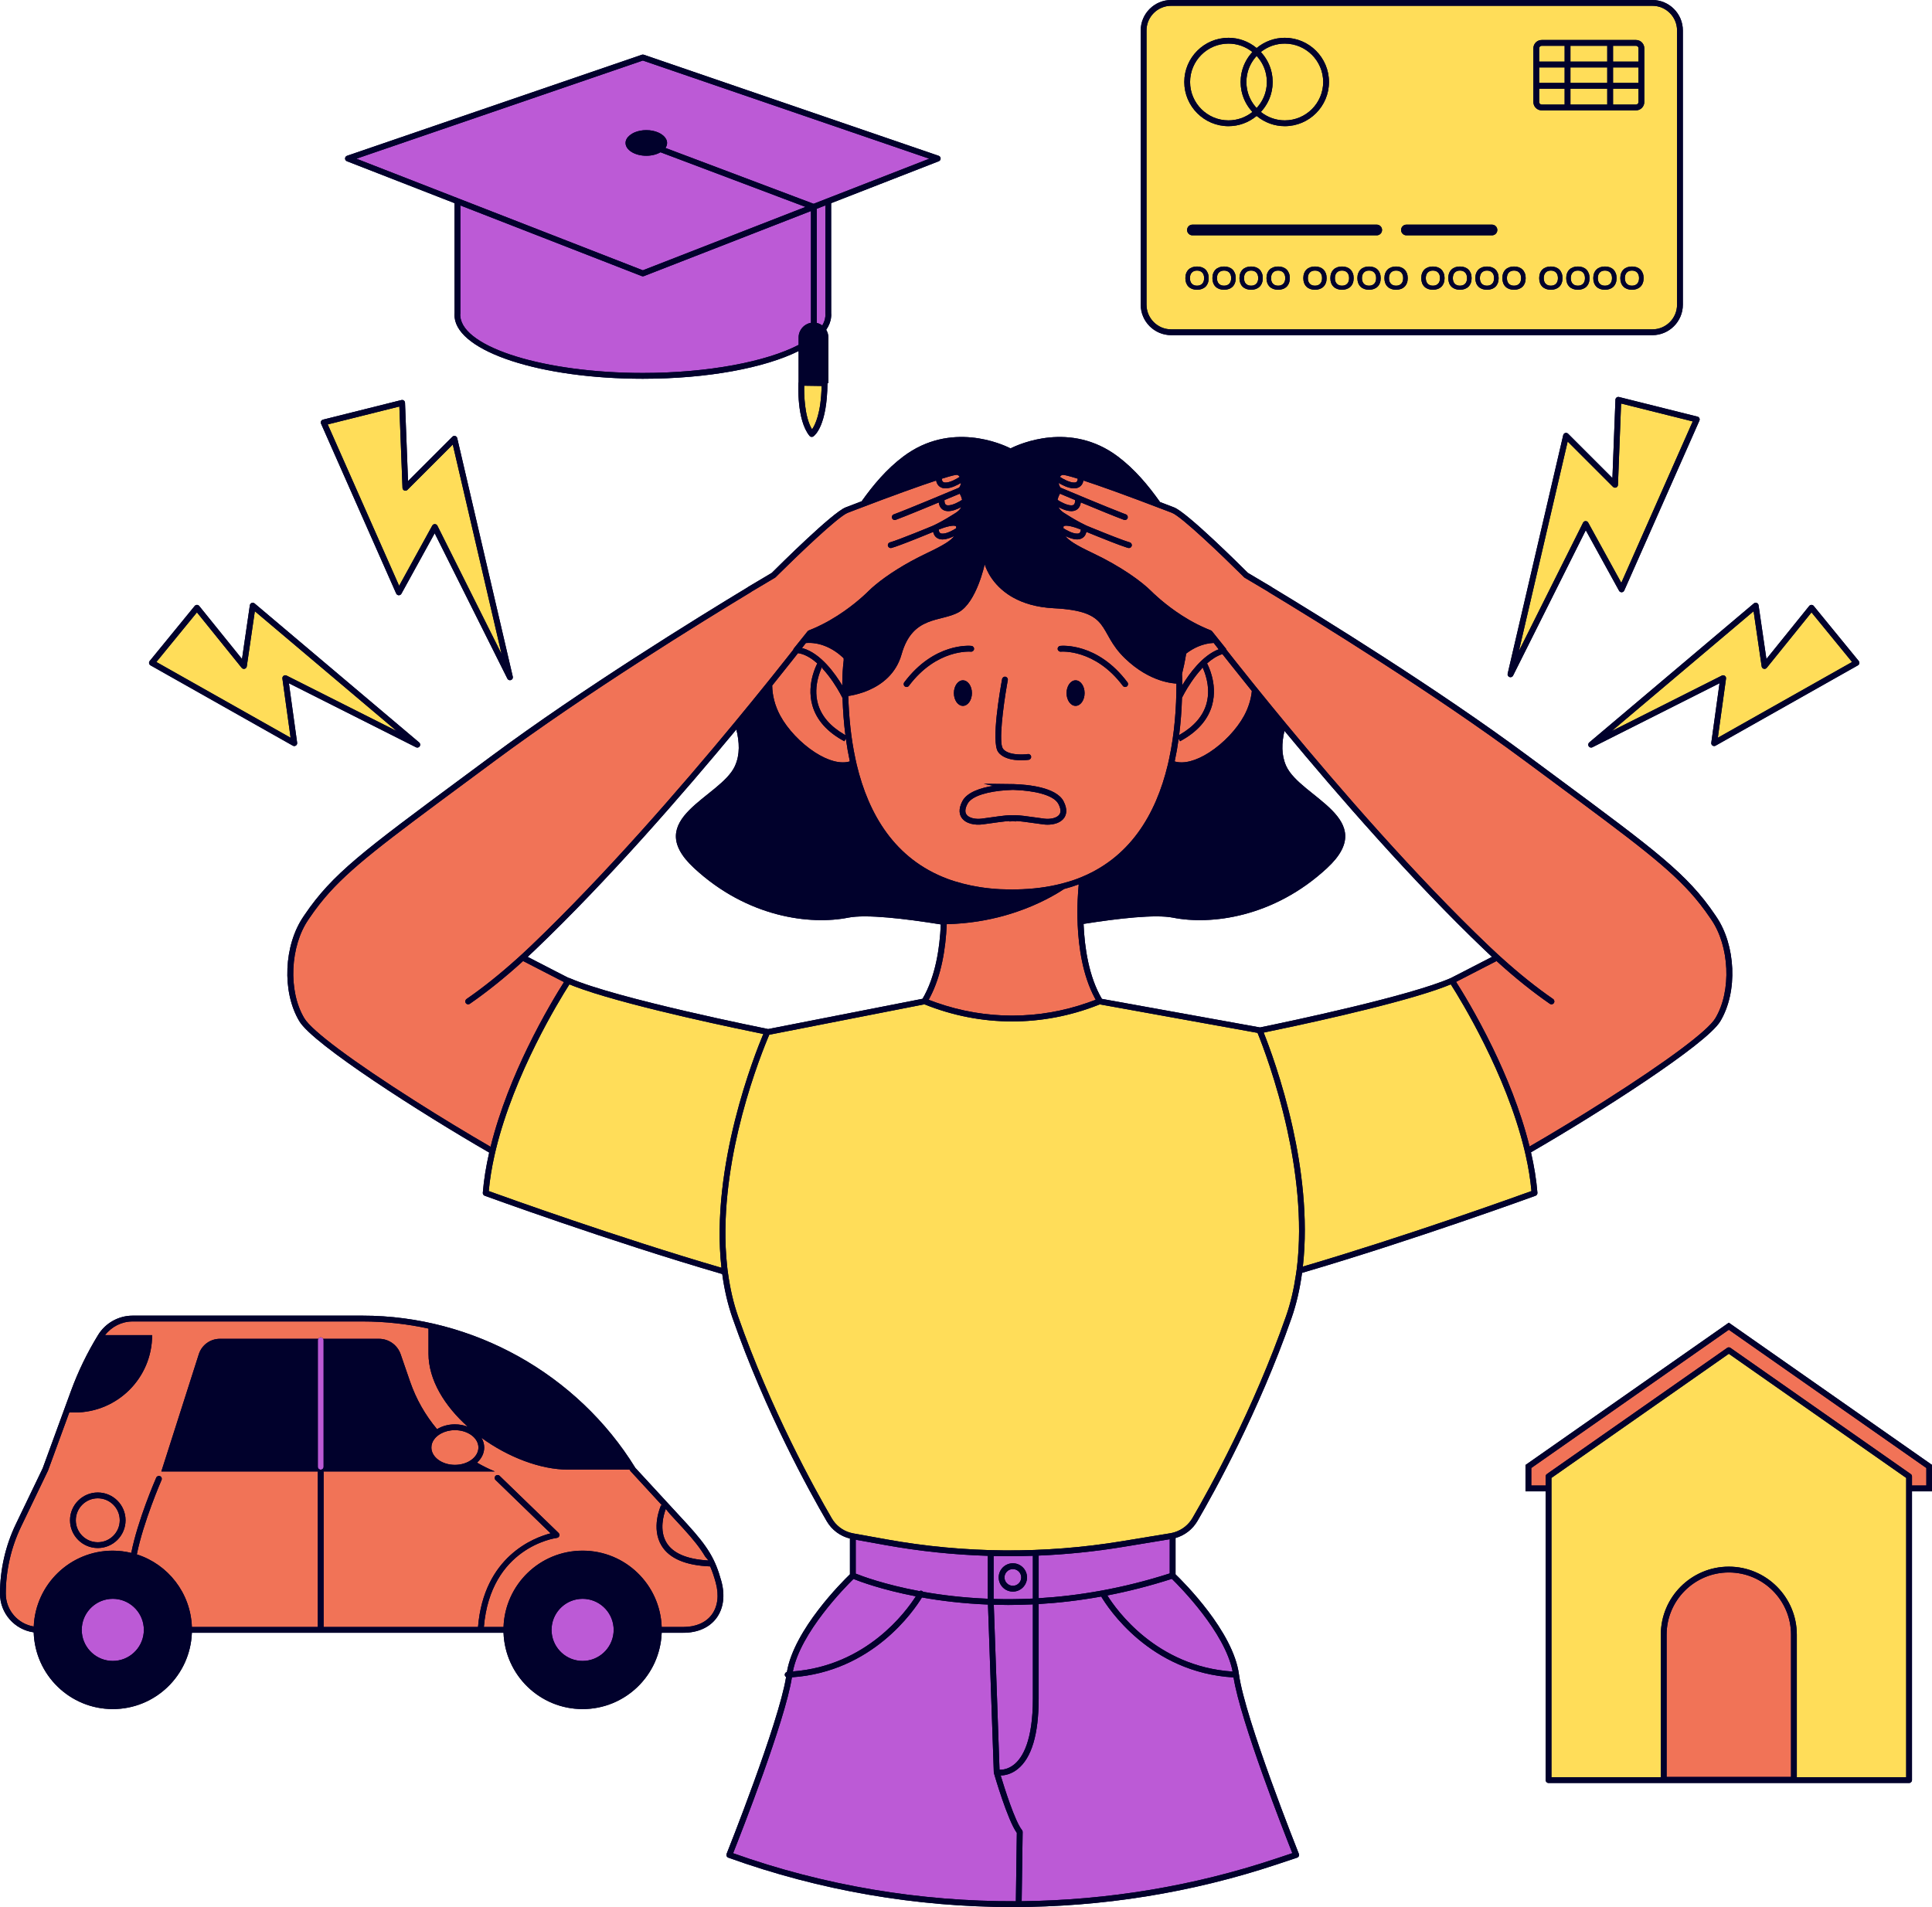
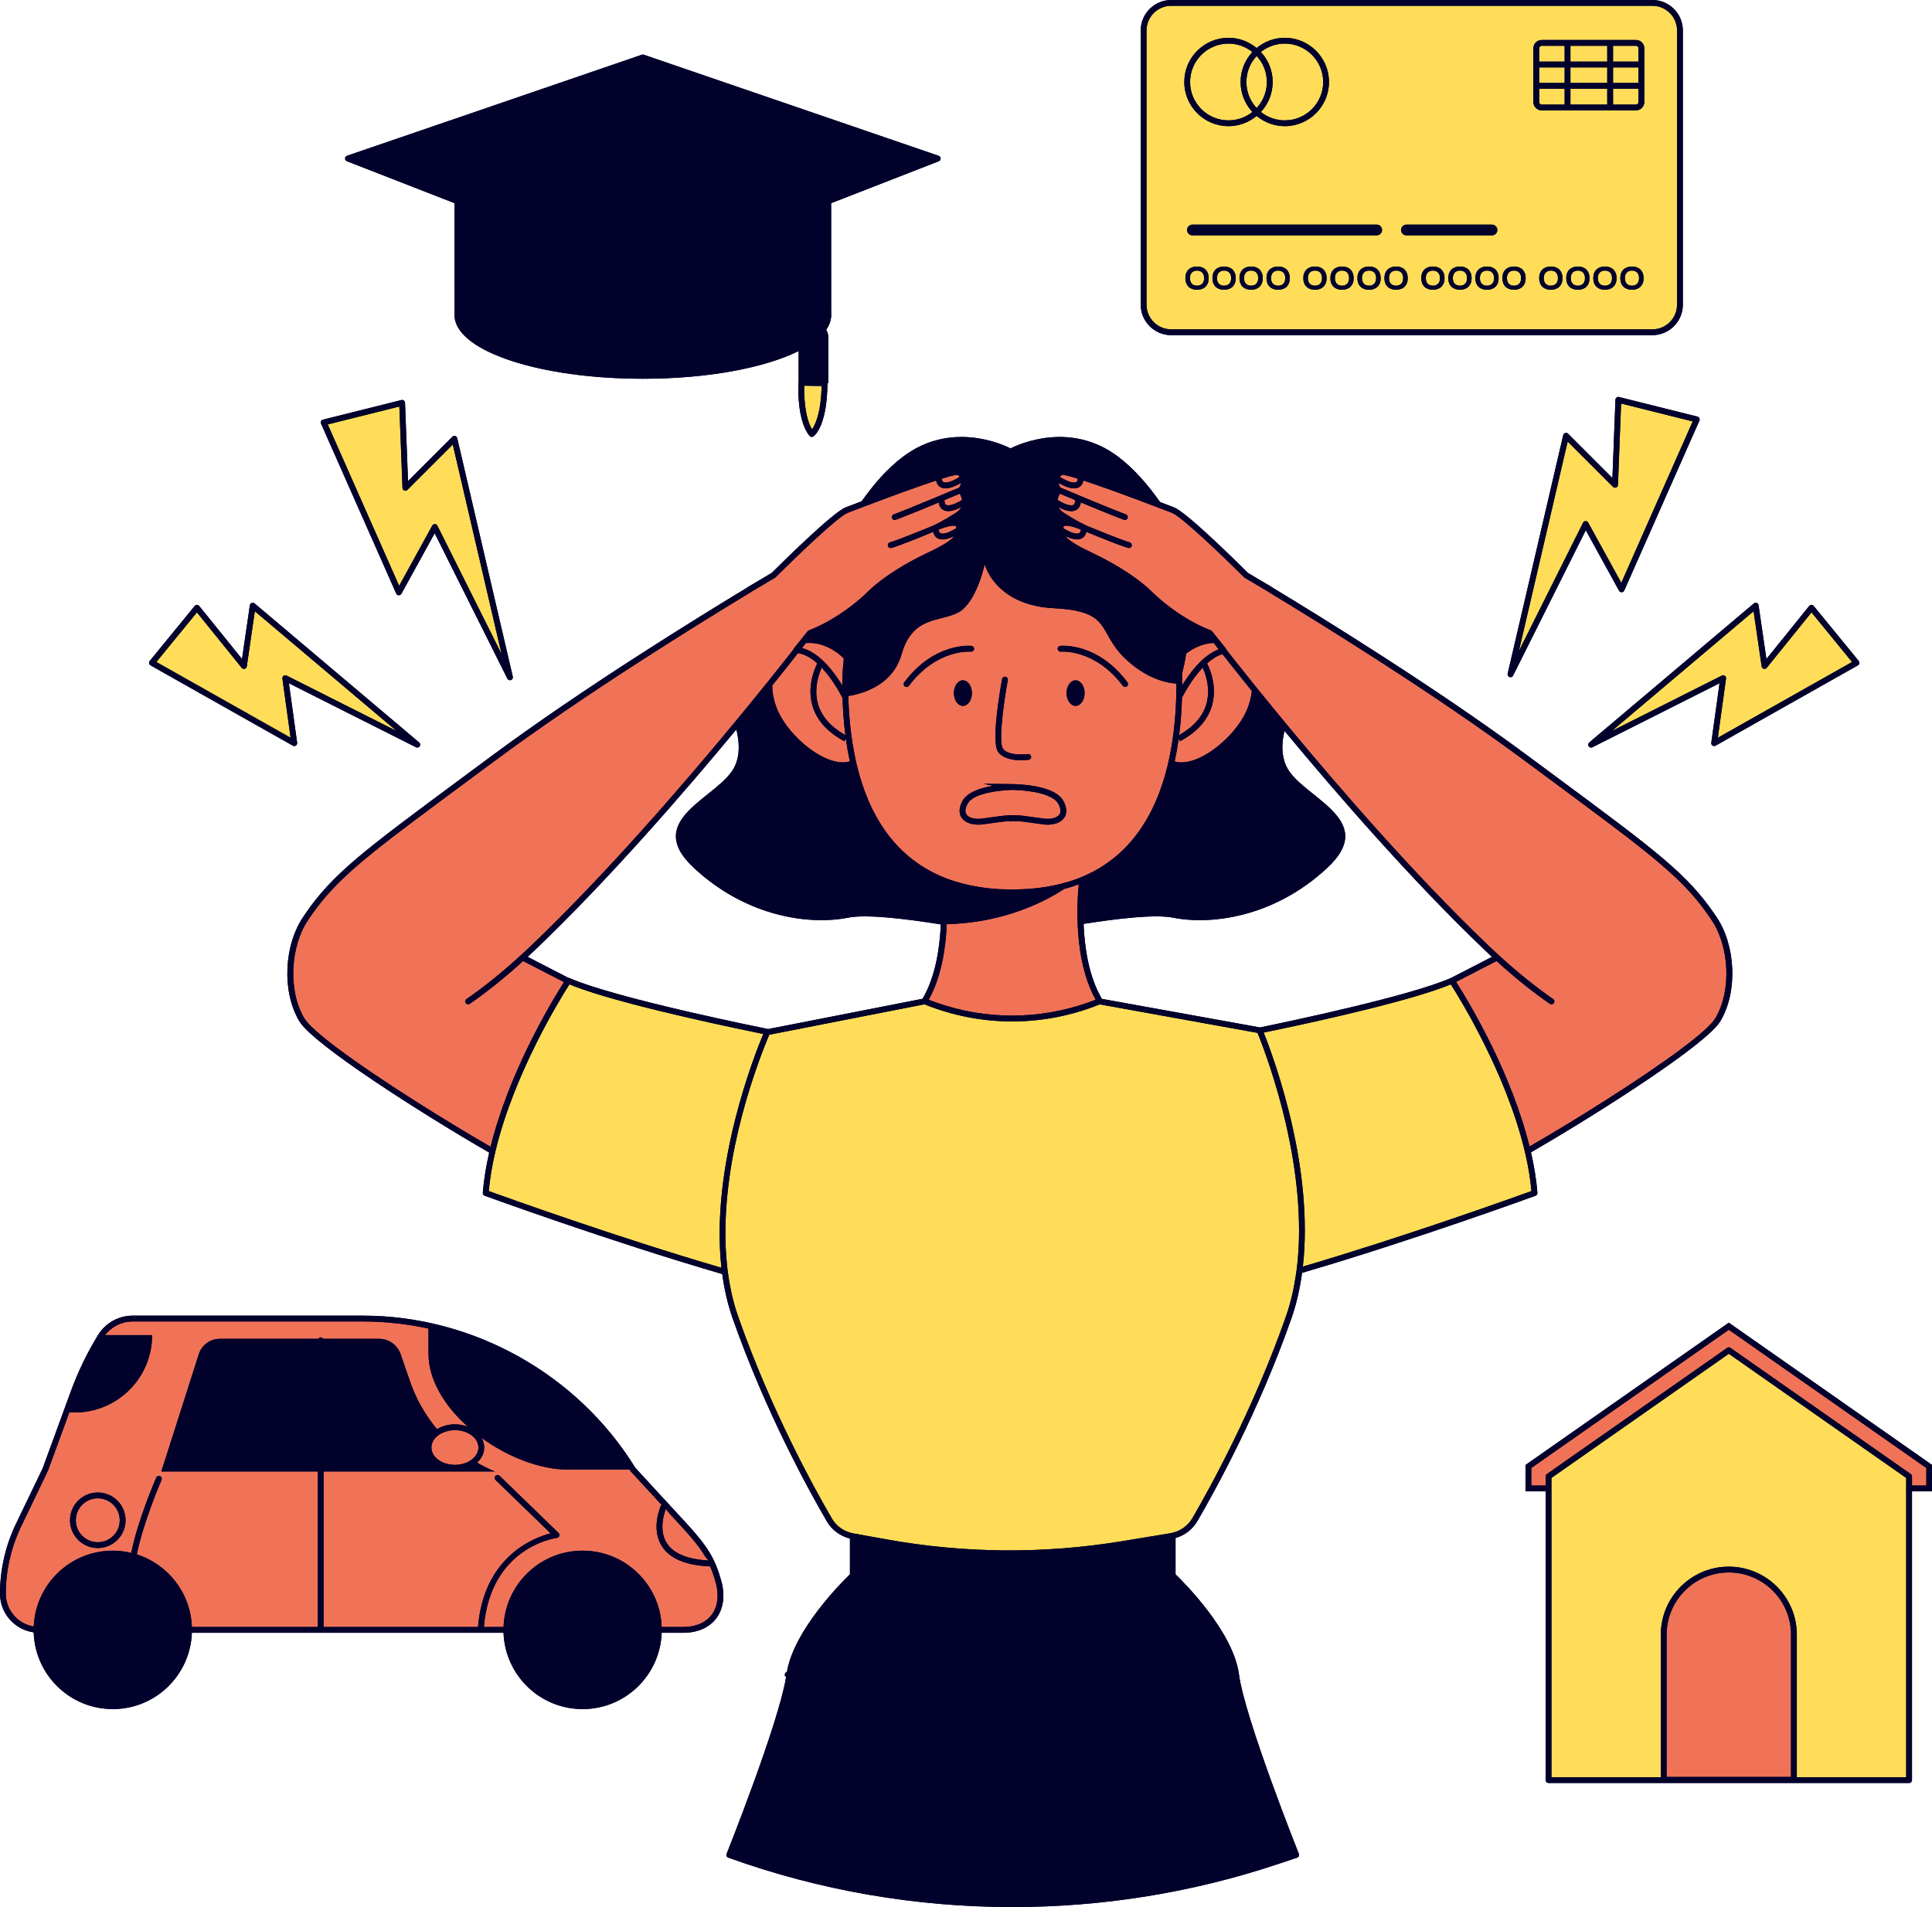
<svg xmlns="http://www.w3.org/2000/svg" height="493.4" preserveAspectRatio="xMidYMid meet" version="1.0" viewBox="0.0 0.0 499.8 493.4" width="499.8" zoomAndPan="magnify">
  <g id="change1_1">
    <path d="M499.838,385.856h-5.215v74.709c0,.414-.336,.75-.75,.75h-93.271c-.414,0-.75-.336-.75-.75v-74.709h-5.215v-6.817l.32-.224,52.28-36.597,52.601,36.82v6.817Zm-163.83,93.798c.077,.191,.071,.406-.016,.594s-.247,.331-.443,.396l-5.109,1.703c-22.152,7.384-45.342,11.07-68.523,11.07-24.938,0-49.868-4.265-73.502-12.779-.191-.069-.346-.213-.43-.398s-.088-.397-.012-.586c.137-.343,13.427-33.659,15.386-45.74-.195-.128-.336-.334-.347-.585-.015-.357,.228-.653,.559-.742,1.859-10.97,14.352-23.38,16.304-25.262v-9.252c-2.514-.625-4.674-2.217-5.984-4.463-4.499-7.717-15.879-28.284-24.375-52.56-1.284-3.669-2.147-7.504-2.677-11.414-29.021-8.443-61.126-20.138-61.45-20.257-.316-.115-.517-.428-.49-.764,.276-3.446,.861-6.945,1.654-10.406-17.518-10.108-45.522-27.998-49.106-33.971-4.601-7.668-3.989-19.72,1.052-27.09l.004-.01c.019-.028,.037-.054,.056-.082,.082-.118,.158-.241,.242-.356,7.159-10.574,15.239-16.563,41.194-35.784l7.135-5.288c23.502-17.437,53.447-35.914,66.295-43.677,.033-.028,.057-.064,.096-.086l4.19-2.488c1.06-.632,1.726-1.026,1.947-1.156,1.895-1.893,15.733-15.645,19.108-16.944,1.438-.553,2.805-1.075,4.138-1.581,3.015-4.242,6.475-8.348,10.768-11.579,12.286-9.246,25.587-3.202,27.76-2.107,2.173-1.095,15.474-7.138,27.76,2.107,4.36,3.281,7.86,7.465,10.908,11.777,1.169,.445,2.368,.904,3.616,1.383,3.375,1.298,17.213,15.051,19.108,16.944,.219,.129,.877,.518,1.924,1.143l4.214,2.502c.039,.023,.063,.059,.096,.087,12.848,7.763,42.792,26.24,66.294,43.677l7.135,5.288c25.953,19.22,34.034,25.209,41.192,35.782,.087,.119,.166,.247,.25,.368l.049,.072,.004,.009c5.041,7.369,5.653,19.423,1.053,27.091-3.577,5.96-31.454,23.778-48.98,33.899,.801,3.485,1.394,7.008,1.672,10.478,.026,.336-.174,.648-.491,.764-.319,.118-31.657,11.532-60.397,19.949-.544,4.004-1.415,7.952-2.734,11.722-8.473,24.21-19.829,44.754-24.318,52.462-1.264,2.173-3.296,3.741-5.677,4.419v9.394c1.988,1.917,14.923,14.758,16.404,25.872,1.524,11.434,15.358,46.107,15.498,46.457Zm-97.467-221.214c.036-.01,.079-.017,.116-.027,3.343-5.664,4.457-13.125,4.723-19.237-9.274-1.493-19.317-2.673-23.953-1.751-9.765,1.943-26.041,0-39.876-12.825s6.917-18.266,10.579-26.427c1.35-3.009,1.15-6.176,.361-9.443-13.864,16.739-33.25,39.058-52.037,57.009-.65,.622-1.3,1.23-1.949,1.831,5.454,2.829,9.731,5.01,10.554,5.43,.087,.005,.175,.024,.26,.06,12.22,5.347,50.91,13.087,51.299,13.165,.023,.005,.04,.022,.063,.029l39.859-7.815Zm147.427-10.869c-.649-.601-1.298-1.209-1.949-1.831-18.652-17.823-37.895-39.95-51.737-56.648-.716,3.139-.855,6.184,.445,9.081,3.662,8.161,24.414,13.602,10.579,26.427s-30.11,14.768-39.876,12.825c-4.497-.895-14.082,.189-23.118,1.618,.256,6.145,1.364,13.686,4.743,19.395,.022,.006,.045,.007,.068,.013l40.832,7.377c8.035-1.65,38.683-8.11,49.33-12.761,.276-.14,4.795-2.441,10.683-5.496Zm32.238-144.721c-.181,.136-.291,.346-.299,.571l-.78,20.266-11.468-11.468c-.192-.192-.471-.267-.736-.191-.262,.075-.463,.286-.524,.551l-14.373,61.718c-.086,.37,.118,.747,.476,.875,.084,.03,.17,.044,.255,.044,.276,0,.541-.154,.671-.415l18.806-37.612,8.611,15.656c.137,.25,.399,.399,.689,.388,.285-.013,.538-.186,.653-.446l19.445-43.963c.09-.202,.085-.434-.012-.633-.098-.199-.277-.344-.492-.398l-20.29-5.073c-.219-.057-.452-.008-.632,.127ZM102.497,153.567c.116,.261,.369,.434,.654,.446,.281,.004,.552-.138,.689-.388l8.611-15.656,18.806,37.612c.13,.26,.394,.415,.671,.415,.085,0,.171-.014,.254-.044,.358-.129,.562-.505,.476-.875l-14.373-61.717c-.062-.266-.263-.477-.524-.551-.261-.075-.544-.001-.736,.191l-11.468,11.468-.78-20.266c-.009-.226-.119-.436-.299-.571-.181-.135-.41-.182-.632-.127l-20.291,5.073c-.214,.054-.395,.199-.492,.398-.097,.199-.102,.431-.012,.633l19.445,43.963Zm-63.557,18.582l36.82,20.783c.247,.139,.554,.127,.791-.033,.236-.16,.36-.44,.321-.723l-2.133-15.396,32.878,16.562c.108,.054,.223,.08,.337,.08,.245,0,.483-.12,.626-.336,.21-.317,.149-.741-.142-.986l-42.575-35.97c-.208-.176-.496-.225-.75-.128-.255,.096-.437,.323-.477,.593l-2.03,13.91-11.072-13.722c-.142-.176-.355-.278-.581-.279h-.002c-.225,0-.438,.101-.581,.275l-11.643,14.243c-.14,.171-.197,.396-.157,.613,.041,.217,.176,.406,.369,.515Zm372.052,20.936c.144,.216,.382,.336,.626,.336,.114,0,.229-.026,.338-.08l32.877-16.562-2.133,15.396c-.039,.283,.086,.563,.321,.723,.236,.16,.542,.172,.791,.033l36.82-20.783c.192-.109,.327-.297,.368-.515,.041-.218-.017-.442-.156-.613l-11.643-14.243c-.143-.174-.356-.275-.581-.275h-.002c-.227,0-.439,.103-.582,.279l-11.072,13.722-2.029-13.91c-.039-.27-.222-.497-.477-.593-.253-.097-.542-.048-.75,.128l-42.575,35.97c-.29,.245-.351,.669-.142,.986ZM89.742,41.714l27.84,10.849,.01,28.459-.011,.113c-.012,.117-.023,.234-.023,.352,0,.118,.011,.235,.023,.352l.008,.126c0,.056,.006,.11,.018,.162,.953,8.907,22.289,15.87,48.693,15.87,16.804,0,31.546-2.822,40.297-7.169v8.04c-.01,.043-.03,.082-.032,.127-.023,.392-.516,9.65,2.854,13.77,.147,.18,.363,.275,.581,.275,.148,0,.297-.043,.427-.134,.363-.252,3.545-2.778,3.635-13.772l-.001-.006h.236v-11.819c0-.727-.213-1.4-.564-1.98,.731-1.06,1.166-2.162,1.269-3.295l-.004-0c.005-.027,.008-.055,.011-.082l.011-.117c.012-.115,.022-.23,.022-.346,0-.115-.011-.23-.022-.345l-.01-28.575,27.848-10.852c.293-.114,.484-.399,.478-.714-.007-.314-.209-.592-.507-.694L166.544,14.161c-.157-.054-.329-.054-.486,0l-76.286,26.145c-.298,.102-.5,.379-.507,.694-.006,.315,.185,.6,.478,.714Zm88.111,352.716l-13.498-14.651c-14.968-24.291-41.98-39.378-70.515-39.378H34.291c-3.602,0-7.012,1.906-8.899,4.975-2.825,4.592-5.196,9.487-7.048,14.55l-7.308,19.983-6.935,14.425c-2.684,5.583-4.102,11.808-4.102,18.001,0,5.103,3.801,9.323,8.718,10.008,.342,11.019,9.36,19.853,20.462,19.853,11.066,0,20.059-8.776,20.457-19.745h80.625c.398,10.969,9.391,19.745,20.457,19.745s20.059-8.776,20.457-19.745h5.606c3.651,0,6.664-1.315,8.484-3.704,1.895-2.486,2.371-5.922,1.339-9.672-1.56-5.671-3.441-8.818-8.753-14.645ZM302.98,86.715h124.484c4.346,0,7.882-3.536,7.882-7.882V7.882c0-4.346-3.536-7.882-7.882-7.882h-124.484c-4.346,0-7.882,3.536-7.882,7.882V78.833c0,4.346,3.536,7.882,7.882,7.882Z" fill="#01012c" />
  </g>
  <g id="change2_1">
-     <path d="M257.123,458.766c.146,.507,3.531,12.173,5.926,15.458l-.249,17.684c-24.803,.101-49.615-4.037-73.148-12.419,2.026-5.107,13.46-34.248,15.216-45.517,20.834-1.426,31.563-17.257,33.633-20.66,4.879,.87,10.622,1.578,17.083,1.837l1.51,43.436c.002,.041,.016,.077,.024,.116,.004,.022-.001,.043,.005,.065Zm-.083-45.064v-11.11c1.37,.031,2.74,.048,4.11,.048,2.016,0,4.032-.043,6.048-.11v11.072c-3.548,.172-6.938,.193-10.158,.1Zm4.982-1.904c2.021,0,3.664-1.645,3.664-3.665s-1.644-3.665-3.664-3.665-3.665,1.645-3.665,3.665,1.645,3.665,3.665,3.665Zm2.164-3.665c0-1.193-.971-2.165-2.164-2.165s-2.165,.972-2.165,2.165,.972,2.165,2.165,2.165,2.164-.972,2.164-2.165Zm54.684,24.351c-1.946-10.155-13.665-21.983-15.716-23.988-5.756,1.854-11.334,3.259-16.692,4.292,2.285,3.671,12.658,18.396,32.408,19.696Zm-16.265-34.24l-12.028,1.981c-7.268,1.197-14.57,1.947-21.879,2.254v11.032c10.206-.611,21.638-2.476,33.907-6.419v-8.849Zm-45.519,16.955l1.484,42.684c.787,.034,2.263-.13,3.779-1.354,2.212-1.783,4.849-6.182,4.849-17.015v-24.416c-2.18,.104-4.307,.158-6.367,.158-1.274,0-2.519-.022-3.745-.057Zm-18.516-3.55c.094,.05,.171,.117,.233,.195,4.781,.852,10.407,1.542,16.736,1.801v-11.104c-8.852-.276-17.692-1.195-26.474-2.777l-7.692-1.386v8.767c1.594,.643,7.44,2.836,16.481,4.524,.216-.122,.482-.148,.716-.021Zm80.546,22.354c-21.68-1.253-32.556-18.094-34.234-20.927-5.666,1.024-11.078,1.64-16.185,1.942v24.496c0,9.211-1.833,15.34-5.449,18.217-1.662,1.322-3.309,1.619-4.379,1.645,.913,3.029,3.683,11.883,5.514,14.123,.111,.137,.171,.309,.169,.485l-.252,17.92c22.227-.244,44.424-3.9,65.664-10.981l4.356-1.451c-2.042-5.149-13.434-34.188-15.204-45.469Zm-82.199-20.985c-8.805-1.694-14.508-3.837-16.127-4.49-2.144,2.101-13.723,13.832-15.676,23.924,19.068-1.467,29.272-15.45,31.803-19.434ZM211.288,54.016v29.537c.527,.117,1.008,.346,1.429,.655,.447-.754,.721-1.526,.792-2.314l.004-.035,.001-.025,.015-.157c.007-.064,.015-.128,.015-.192,0-.064-.008-.128-.015-.192l-.015-.157c-.001-.019-.002-.038-.002-.057l.015-27.936-2.24,.873Zm-4.69,33.29c0-1.9,1.38-3.469,3.19-3.784v-28.922l-43.214,16.84c-.088,.034-.18,.051-.272,.051s-.185-.017-.272-.051l-46.941-18.291,.002,27.932-.017,.207c-.006,.066-.015,.131-.015,.198s.008,.132,.015,.197l.014,.148,.001,.033,.003,.031c.731,8.05,21.909,14.599,47.209,14.599,16.894,0,31.94-2.923,40.297-7.26v-1.929Zm-40.297-17.369l42.081-16.398-37.512-14.144c-.961,.557-2.246,.904-3.668,.904-2.967,0-5.372-1.483-5.372-3.313,0-.747,.415-1.428,1.091-1.982,.367-.301,.803-.568,1.312-.777,.851-.349,1.87-.554,2.969-.554,1.139,0,2.191,.222,3.06,.595,.502,.216,.936,.484,1.294,.791,.635,.544,1.018,1.206,1.018,1.928,0,.457-.15,.893-.422,1.289l38.321,14.449,3.056-1.191,.733-.286,.748-.292,25.395-9.896L166.301,15.663l-74.104,25.397,25.386,9.892,.758,.295,.748,.291,47.213,18.398ZM29.181,413.662c-4.179,0-7.62,3.206-8,7.288-.023,.247-.038,.497-.038,.75v0c0,.253,.015,.503,.038,.75,.38,4.081,3.821,7.287,8,7.287s7.62-3.206,8-7.287c.023-.247,.038-.497,.038-.75v-0c0-.253-.015-.503-.038-.75-.38-4.082-3.821-7.288-8-7.288Zm121.539,0c-4.179,0-7.62,3.206-8,7.288-.023,.247-.038,.497-.038,.75v0c0,.253,.015,.503,.038,.75,.38,4.081,3.821,7.287,8,7.287s7.62-3.206,8-7.287c.023-.247,.038-.497,.038-.75v-0c0-.253-.015-.503-.038-.75-.38-4.082-3.821-7.288-8-7.288Zm-67.752-67.661c-.282,0-.519,.162-.647,.393-.06,.108-.103,.225-.103,.357v32.768c0,.352,.248,.635,.576,.715,.057,.014,.112,.035,.174,.035s.117-.021,.174-.035c.328-.08,.576-.362,.576-.715v-32.768c0-.132-.043-.25-.103-.357-.128-.23-.365-.393-.647-.393Z" fill="#bc5ad6" />
-   </g>
+     </g>
  <g id="change3_1">
    <path d="M498.338,379.82v4.536h-3.715v-2.359c0-.245-.119-.474-.32-.614l-46.636-32.645c-.258-.182-.602-.182-.859,0l-46.636,32.645c-.201,.141-.32,.369-.32,.614v2.359h-3.715v-4.536l51.101-35.771,51.101,35.771Zm-54.594-116.353c4.269-7.115,3.652-18.725-1.066-25.567l.001-0-.017-.025c-.063-.094-.126-.185-.189-.278-.849-1.257-1.714-2.451-2.622-3.608-.434-.553-.877-1.1-1.334-1.641-6.503-7.694-15.701-14.507-36.926-30.226l-7.137-5.288c-23.564-17.483-53.629-36.021-66.353-43.705l.015-.019-4.227-2.51-1.513-.898-.401-.238c-.054-.032-.104-.07-.147-.115l-.106-.105c-.17-.17-.351-.35-.542-.539-4.716-4.683-15.487-15.058-18.006-16.026-.535-.206-1.058-.406-1.576-.604-10.204-3.907-17.086-6.368-21.326-7.754-.068,.395-.221,.862-.56,1.258-.102,.119-.217,.225-.341,.317-.36,.269-.807,.424-1.316,.453-.063,.003-.127,.005-.191,.005-1.481,0-3.172-.903-3.984-1.394,.053,.473,.22,.909,.495,1.222,1.482,.624,11.833,4.974,16.097,6.609,.294,.113,.561,.213,.793,.298,.335,.122,.514,.458,.472,.796-.007,.056-.005,.111-.026,.166-.111,.304-.398,.492-.704,.492-.086,0-.173-.015-.258-.046-2.136-.783-7.115-2.829-11.159-4.509-.044,.431-.183,1.008-.591,1.485-.398,.465-.972,.732-1.657,.77-.063,.003-.127,.005-.191,.005-.017,0-.036-.005-.053-.005-1.141-.016-2.397-.553-3.281-1.022,.15,.301,.359,.583,.627,.846,.207,.203,.437,.399,.713,.579,.731,.475,1.403,.892,2.018,1.259,1.716,1.027,2.961,1.654,3.598,1.955,.195,.086,.359,.162,.493,.224,.042,.017,.463,.191,1.111,.457,.88,.361,2.176,.888,3.575,1.446,.799,.318,1.622,.642,2.413,.948,1.634,.631,3.119,1.178,3.879,1.389,.398,.111,.633,.524,.521,.923-.092,.332-.394,.549-.723,.549-.066,0-.134-.009-.201-.027-.136-.038-.296-.087-.47-.143-.459-.147-1.044-.353-1.698-.594-.64-.236-1.345-.503-2.077-.787-2.652-1.028-5.574-2.227-6.564-2.636-.075,.378-.226,.809-.543,1.18-.398,.465-.972,.732-1.657,.77-.063,.003-.127,.005-.191,.005-1.016,0-2.129-.428-2.995-.855,.752,1.074,2.569,2.278,7.003,4.378,7.437,3.523,12.713,7.405,15.171,9.863,.148,.148,.384,.379,.693,.67,.403,.379,.942,.867,1.594,1.425,.401,.343,.849,.713,1.335,1.102,1.623,1.298,3.694,2.799,6.114,4.205,1.39,.808,2.895,1.578,4.486,2.26,.258,.111,.518,.218,.78,.323,.14,.056,.275,.117,.416,.172,.123,.048,.231,.127,.313,.23l.102,.127,1.096,1.367,.643,.802,.682,.851,.834,1.04,.089,.111,.115,.144c.077,.096,.118,.205,.141,.318l.098,.125c.178,.226,.362,.46,.551,.701,.482,.613,.997,1.265,1.551,1.964,1.298,1.639,2.793,3.514,4.453,5.578,.254,.316,.511,.635,.773,.96,.233,.289,.467,.579,.706,.875,2.211,2.735,4.678,5.759,7.359,9,13.86,16.755,33.395,39.28,52.312,57.356,.777,.743,1.553,1.467,2.327,2.18,.198,.182,.395,.358,.593,.538,.197,.18,.394,.359,.591,.537,4.491,4.054,8.924,7.606,13.219,10.571,.106,.073,.178,.172,.232,.279,.121,.238,.121,.529-.041,.764-.146,.211-.38,.324-.618,.324-.146,0-.295-.043-.425-.133-4.48-3.094-9.106-6.813-13.787-11.067-4.874,2.53-8.88,4.58-10.468,5.39,1.321,2.066,5.346,8.55,9.504,17.129,3.295,6.799,7.141,15.934,9.504,25.467,5.857-3.386,12.772-7.572,19.344-11.749,16.295-10.359,26.761-18.166,28.712-21.419Zm-164.955-24.178c-.208-4.764,.099-8.713,.277-10.473l-.01,.001c-1.249,.462-2.514,.858-3.787,1.195-2.172,1.443-6.415,3.932-12.37,5.946-.941,.318-1.923,.625-2.948,.913-4.313,1.214-9.357,2.11-15.035,2.242-.004,.103-.009,.207-.014,.312-.267,5.873-1.326,12.953-4.365,18.699-.097,.184-.192,.371-.294,.552,.162,.064,.327,.117,.49,.179,.513,.196,1.028,.384,1.544,.565,12.69,4.46,26.39,4.467,39.106,.006,.518-.182,1.034-.368,1.549-.565,.152-.058,.306-.108,.458-.167l.062-.024c-.098-.176-.19-.357-.285-.535-3.067-5.792-4.12-12.943-4.378-18.846Zm36.476-71.295c-.487-.623-.916-1.173-1.286-1.648-1.319,.056-2.678,.356-4.032,.931-1.087,.462-2.12,1.08-3.086,1.817-.339,2.112-.745,3.94-1.082,5.289,.039,.823,.06,1.652,.06,2.485,0,.155-.007,.3-.008,.454,1.799-2.985,5.206-7.712,9.434-9.328Zm-10.229,22.193c.077-.044,.152-.089,.228-.133,3.644-2.123,5.959-4.804,6.849-7.994,.658-2.357,.443-4.63,.01-6.423-.3-1.241-.7-2.246-.996-2.889-.027-.058-.052-.112-.077-.164l-.128,.386c-2.094,2.261-3.696,4.891-4.516,6.369-.383,.691-.605,1.141-.615,1.161l-.013-.006c-.103,3.453-.36,6.671-.742,9.692Zm11.198-20.956c-1.416,.445-2.756,1.323-3.974,2.411,.293,.572,.799,1.672,1.199,3.13,.564,2.055,.906,4.797,.098,7.691-1.062,3.807-3.854,6.945-8.296,9.329l-.349-.651c-.283,2.054-.63,4.006-1.033,5.866,2.332,.708,5.536-.114,8.986-2.348,3.657-2.365,7.103-6.008,8.993-9.507,1.123-2.079,1.771-4.257,1.99-6.366-2.154-2.668-4.056-5.052-5.66-7.077-.711-.898-1.364-1.726-1.954-2.477Zm-97.987,1.073c-1.34-1.297-2.86-2.331-4.497-3.026-1.785-.758-3.578-1.049-5.276-.905-.3,.386-.636,.817-1.013,1.299,.103,.026,.205,.044,.309,.075,4.568,1.35,8.253,6.502,10.134,9.637-.001-.175-.009-.34-.009-.516,0-2.055,.135-4.075,.369-6.062l-.017-.503Zm.189,21.488c-4.442-2.383-7.233-5.521-8.295-9.329-.808-2.895-.466-5.637,.098-7.691,.4-1.458,.906-2.558,1.199-3.13-1.253-1.119-2.634-2.025-4.095-2.457-.307-.091-.611-.151-.912-.196-.525,.669-1.104,1.404-1.73,2.196-1.408,1.781-3.064,3.861-4.936,6.188,.028,2.535,.699,5.233,2.075,7.779,1.891,3.5,5.336,7.143,8.993,9.507,3.469,2.244,6.686,3.06,9.019,2.334-.406-1.872-.754-3.839-1.038-5.907l-.378,.706Zm-6.847-9.717c.893,3.184,3.206,5.861,6.845,7.98,.089,.052,.176,.104,.267,.156-.385-3.033-.643-6.264-.746-9.732l-.049,.023c-.01-.02-.232-.471-.615-1.161-.82-1.479-2.422-4.109-4.516-6.37l-.127-.384c-.025,.052-.05,.105-.076,.163-.295,.643-.694,1.65-.993,2.89-.434,1.799-.651,4.079,.01,6.434Zm92.75-5.206c0,6.352-.512,13.021-1.882,19.41-.056,.262-.113,.524-.172,.786-.059,.262-.114,.525-.177,.786-3.079,12.879-9.861,24.39-23.393,29.498-1.281,.484-2.636,.897-4.041,1.261-3.531,.916-7.461,1.441-11.831,1.511-.108,.002-.213,.007-.321,.008-.221,.002-.431,.017-.654,.017-.239,0-.463-.016-.7-.018-.389-.004-.769-.018-1.151-.03-.435-.013-.883-.012-1.309-.034l-.108-.006c-3.457-.188-6.609-.69-9.507-1.439-1.409-.364-2.767-.778-4.052-1.262-13.554-5.107-20.342-16.632-23.419-29.526-.062-.261-.117-.525-.176-.787-.059-.261-.116-.523-.172-.786-1.138-5.317-1.68-10.823-1.828-16.182,.847-.124,2.245-.394,3.847-.949,.232-.08,.468-.167,.707-.26,.23-.089,.461-.183,.696-.284,3.343-1.443,7.091-4.169,8.537-9.295,2.85-10.104,10.104-8.291,14.768-10.882s6.736-12.436,6.736-12.436c0,0,1.093,4.458,6.016,7.809,.425,.289,.88,.569,1.364,.838,2.563,1.426,5.969,2.523,10.497,2.753,15.286,.777,11.141,5.959,18.395,12.954,3.26,3.143,6.427,4.777,8.934,5.63,.244,.083,.484,.161,.714,.23,.253,.076,.492,.139,.729,.199,1.291,.328,2.315,.444,2.955,.478l0,.009Zm-46.14,17.652c.517,.747,1.288,1.239,2.144,1.57,.697,.27,1.448,.432,2.176,.519,.581,.069,1.146,.096,1.648,.096,1.068,0,1.857-.108,1.944-.12,.409-.059,.694-.438,.636-.848-.058-.409-.436-.697-.848-.637-.71,.101-2.072,.181-3.395,0-.775-.106-1.537-.3-2.146-.635-.379-.208-.699-.471-.927-.799-1.079-1.558,.038-10.604,1.094-16.635,.064-.367,.128-.725,.192-1.067,.043-.232-.034-.451-.175-.617-.108-.126-.249-.225-.425-.257-.397-.075-.799,.193-.874,.601-.496,2.68-2.878,16.181-1.045,18.829Zm-3.752,8.254l2.48,.546c-3.23,.522-6.752,1.633-7.977,3.982-1.115,2.137-.703,3.516-.161,4.296,1.117,1.607,3.552,1.921,5.303,1.706,.759-.095,1.604-.214,2.461-.336,1.237-.175,2.569-.364,3.632-.472,.372-.038,.712-.066,1.002-.08l-.015,.138,.848-.121,.653,.092,.144,.02v-.132c1.109,.044,3.004,.312,4.715,.555,.855,.121,1.7,.241,2.458,.335,.316,.04,.656,.062,1.006,.062,1.582,0,3.383-.45,4.298-1.767,.542-.78,.954-2.159-.161-4.296v-0c-1.891-3.623-9.233-4.298-12.553-4.415-.077-.003-.163-.007-.235-.009l-.005,.157-.018-.169-.268,.004-1.776-.022-5.831-.073Zm-5.347-20.146c1.288,0,2.332-1.479,2.332-3.303s-1.044-3.303-2.332-3.303-2.332,1.479-2.332,3.303,1.044,3.303,2.332,3.303Zm2.06-14.022c.408,.04,.78-.257,.822-.668,.043-.412-.255-.78-.666-.823-.39-.041-9.647-.896-17.39,9.428-.249,.332-.181,.802,.15,1.05,.135,.101,.293,.15,.45,.15,.228,0,.453-.104,.601-.3,7.208-9.612,15.943-8.848,16.034-8.837Zm29.419,10.719c0-1.824-1.044-3.303-2.332-3.303s-2.332,1.479-2.332,3.303,1.044,3.303,2.332,3.303,2.332-1.479,2.332-3.303Zm11.093-2.782c-7.743-10.325-16.999-9.47-17.39-9.428-.411,.043-.709,.412-.666,.823,.043,.411,.421,.708,.822,.668,.089-.008,8.824-.776,16.034,8.837,.146,.196,.372,.3,.601,.3,.156,0,.314-.049,.449-.15,.331-.249,.398-.719,.149-1.05Zm-13.699-51.695c.363-.02,.515-.148,.598-.243,.178-.205,.235-.521,.249-.752-2.36-.739-3.623-1.036-3.968-.991-.309,.089-.519,.3-.666,.53,.023,.013,.049,.015,.072,.03,.62,.42,2.518,1.501,3.715,1.426Zm-3.774,2.883c-.218,.382-.49,.955-.612,1.612,.654,.436,2.502,1.483,3.672,1.399,.364-.02,.516-.148,.599-.244,.25-.288,.267-.804,.251-.978-.004-.05,.011-.096,.016-.145-1.737-.724-3.17-1.326-3.927-1.644Zm5.149,10.086c.197-.227,.247-.588,.253-.819-1.856-.743-3.835-1.226-4.4-.869-.036,.023-.09,.057-.09,.252,0,.105,.001,.204,.001,.304,.681,.447,2.475,1.447,3.636,1.376,.364-.02,.516-.148,.599-.244Zm-75.912,32.546c.374-.473,.731-.925,1.07-1.356,.226-.287,.443-.563,.653-.83l.063-.08c.023-.113,.064-.222,.141-.318l.116-.144,.17-.212,.422-.526,.833-1.039,.725-.905,1.194-1.49,.101-.126c.083-.103,.191-.182,.314-.23,.141-.055,.276-.116,.416-.172,.262-.105,.523-.212,.78-.323,3.023-1.297,5.725-2.921,7.95-4.48,2.015-1.411,3.631-2.757,4.747-3.752,.739-.659,1.266-1.17,1.525-1.43,.035-.035,.077-.074,.113-.11,.506-.498,1.126-1.052,1.85-1.647,2.857-2.348,7.361-5.337,13.209-8.107,4.46-2.113,6.272-3.318,7.015-4.397-.871,.434-2.001,.874-3.033,.874-.064,0-.128-.001-.191-.005-.686-.038-1.259-.305-1.658-.77-.315-.368-.466-.795-.541-1.171-.693,.286-2.266,.931-4.041,1.641-.774,.309-1.578,.627-2.365,.933-.659,.256-1.297,.499-1.891,.72-1.042,.388-1.938,.702-2.49,.855-.067,.019-.135,.027-.201,.027-.329,0-.63-.217-.722-.549-.111-.399,.123-.812,.522-.923,1.146-.318,3.928-1.394,6.407-2.384,1.088-.434,2.108-.848,2.914-1.177,.958-.391,1.603-.658,1.656-.68,.134-.063,.298-.138,.493-.224,.807-.383,2.602-1.295,5.097-2.885,.172-.11,.339-.214,.518-.33,.494-.321,.867-.684,1.138-1.078,.081-.118,.151-.24,.212-.364-.898,.479-2.2,1.044-3.368,1.044-.064,0-.128-.001-.191-.005-.686-.038-1.259-.305-1.658-.77-.405-.473-.544-1.045-.589-1.475-2.846,1.183-6.146,2.543-8.596,3.518-1.028,.409-1.908,.751-2.538,.982-.085,.031-.172,.046-.258,.046-.306,0-.593-.188-.704-.492-.143-.389,.057-.82,.446-.962,3.582-1.314,15.307-6.242,16.89-6.908,.278-.317,.445-.758,.497-1.237-.8,.487-2.511,1.409-4.009,1.409-.064,0-.128-.001-.191-.005-.686-.038-1.259-.305-1.657-.77-.337-.393-.489-.856-.558-1.249-4.159,1.362-10.871,3.757-20.788,7.548-.683,.261-1.377,.527-2.091,.802-2.518,.969-13.289,11.344-18.005,16.026-.191,.189-.372,.37-.542,.539l-.105,.105c-.044,.044-.094,.083-.147,.115l-.402,.239-1.597,.948-4.143,2.46,.015,.019c-12.723,7.684-42.789,26.221-66.353,43.705l-7.136,5.288c-21.226,15.72-30.424,22.533-36.927,30.227-.457,.541-.899,1.087-1.333,1.64-.909,1.158-1.774,2.353-2.623,3.611-.061,.09-.122,.178-.182,.268l-.022,.033,.001,0c-4.719,6.841-5.336,18.451-1.067,25.567,1.952,3.253,12.417,11.06,28.712,21.419,6.62,4.208,13.586,8.424,19.47,11.822,2.36-9.559,6.218-18.724,9.521-25.54,4.116-8.494,8.107-14.942,9.468-17.074-1.511-.771-5.594-2.859-10.577-5.446-4.68,4.253-9.305,7.973-13.786,11.068-.13,.09-.279,.133-.426,.133-.238,0-.472-.113-.618-.324-.162-.235-.162-.526-.041-.764,.055-.107,.126-.206,.232-.279,4.296-2.967,8.729-6.518,13.22-10.571,.197-.178,.394-.357,.591-.536,.198-.18,.395-.356,.593-.538,.775-.713,1.55-1.438,2.327-2.18,19.048-18.201,38.72-40.911,52.596-57.7,3.062-3.705,5.841-7.121,8.269-10.136,.266-.331,.53-.659,.788-.98,.312-.388,.616-.768,.915-1.141,1.272-1.589,2.424-3.038,3.449-4.334Zm41.042-45.516c1.222,.085,3.097-1.006,3.714-1.426,.028-.019,.06-.023,.089-.037-.151-.229-.37-.439-.697-.532-.343-.033-1.601,.269-3.952,1.008,.015,.23,.073,.541,.249,.744,.083,.095,.234,.224,.598,.244Zm.115,5.65c.083,.095,.234,.224,.598,.244,1.212,.076,3.063-.986,3.695-1.413-.123-.651-.393-1.218-.61-1.597-.76,.32-2.202,.925-3.949,1.653,.004,.046,.019,.089,.014,.136-.015,.175,.002,.689,.252,.978Zm2.682,5.631c-.566-.359-2.561,.13-4.425,.878,.008,.232,.06,.586,.254,.81,.083,.095,.234,.224,.598,.244,1.202,.084,3.002-.952,3.662-1.392,.001-.094,.001-.189,.001-.288,0-.195-.054-.229-.089-.252Zm3.006,71.866c-.617,1.182-.704,2.106-.259,2.747,.685,.985,2.495,1.247,3.886,1.073,.75-.094,1.589-.213,2.437-.333,1.405-.199,2.759-.389,3.856-.493,.765-.072,1.409-.103,1.841-.061l.055-.005,.032-.004,.002,.001c.116-.008,.245-.012,.386-.012,.044,0,.096,.003,.142,.004,1.188,.02,3.087,.287,5.085,.57,.848,.12,1.685,.239,2.434,.333,1.391,.173,3.201-.087,3.886-1.073,.445-.64,.358-1.564-.259-2.746-1.254-2.403-6.554-3.433-11.208-3.607-.098-.004-.197-.009-.295-.012v-.011l-.245,.004-.271-.004v.011c-.5,.015-1.009,.042-1.52,.077-4.319,.299-8.838,1.348-9.982,3.542Zm196.957,198.847c-8.872,0-16.091,7.218-16.091,16.09v36.818h32.182v-36.818c0-8.872-7.219-16.09-16.091-16.09Zm-349.192-60.449h-14.431c-.128-.23-.365-.393-.647-.393s-.519,.162-.647,.393h-25.444c-2.487,0-4.688,1.608-5.445,3.977l-9.692,30.34h40.526c-.026,.076-.048,.153-.048,.238v40.002H49.638c-.32-8.82-6.192-16.219-14.242-18.78,1.661-8.351,6.331-19.106,6.395-19.253,.166-.38-.007-.822-.386-.988-.382-.164-.822,.008-.988,.387-.264,.604-4.78,10.999-6.461,19.471-1.535-.367-3.128-.582-4.776-.582-11.025,0-19.991,8.712-20.451,19.623-4.093-.666-7.23-4.216-7.23-8.494,0-5.97,1.367-11.97,3.954-17.351l6.963-14.492,5.5-15.033h1.421c11.056,0,20.018-8.962,20.018-20.018h-12.176c1.678-2.197,4.322-3.54,7.111-3.54h59.55c5.764,0,11.462,.637,17.009,1.84v6.466c0,6.847,4.183,13.581,10.168,18.935-1.008-.393-2.138-.62-3.336-.62-1.739,0-3.339,.47-4.619,1.252-3.024-3.602-5.405-7.758-6.972-12.303l-2.442-7.082c-.824-2.39-3.074-3.995-5.603-3.995Zm-65.565,46.947c0-3.962-3.223-7.185-7.185-7.185s-7.185,3.223-7.185,7.185,3.223,7.185,7.185,7.185,7.185-3.223,7.185-7.185Zm151.239,11.939c-6.295-.247-10.521-2.032-12.548-5.317-2.827-4.585-.265-10.27-.155-10.509l.38,.175-8.281-9.002c-.081-.132-.168-.261-.25-.392h-15.926c-7.151,0-15.511-3.229-22.384-8.231,.449,.765,.707,1.614,.707,2.512,0,1.498-.704,2.866-1.859,3.918,1.476,.851,3.008,1.621,4.604,2.278v0h-44.339c.026,.076,.048,.153,.048,.238v40.002h39.949c1.497-18.228,14.413-23.104,18.779-24.233l-14.244-13.799c-.297-.289-.305-.764-.017-1.061,.289-.299,.763-.304,1.061-.018l15.252,14.775c.207,.2,.28,.501,.19,.773-.09,.273-.329,.471-.614,.509-.709,.094-17.157,2.541-18.899,23.053h5.089c.398-10.969,9.391-19.745,20.457-19.745s20.059,8.776,20.457,19.745h5.606c3.172,0,5.762-1.105,7.291-3.113,1.605-2.105,1.991-5.076,1.086-8.364-.428-1.557-.887-2.913-1.44-4.193Zm-69.654-34.369c-1.493,.82-2.466,2.128-2.466,3.604,0,2.477,2.728,4.492,6.082,4.492,1.719,0,3.271-.532,4.378-1.382,1.052-.808,1.704-1.903,1.704-3.11,0-2.478-2.728-4.493-6.082-4.493-1.355,0-2.604,.333-3.616,.889Zm-88.77,16.746c-3.134,0-5.685,2.55-5.685,5.685s2.55,5.685,5.685,5.685,5.685-2.55,5.685-5.685-2.55-5.685-5.685-5.685Zm157.684,16.072c.099,.006,.195,.014,.295,.019l-.861-1.039c-1.287-2.186-3.039-4.383-5.667-7.265l-3.486-3.789-1.02-1.232-.033,.087c-.492,1.311-1.763,5.426,.245,8.673,1.666,2.694,5.221,4.212,10.526,4.546Z" fill="#f17357" />
  </g>
  <g id="change4_1">
    <path d="M394.692,298.919c.694,3.092,1.213,6.193,1.487,9.248-4.243,1.536-32.692,11.763-59.139,19.539,1.44-12.737-.408-25.913-2.603-35.839-2.697-12.196-6.374-21.821-7.529-24.701,7.954-1.634,31.826-6.692,44.607-11.062,.742-.254,1.44-.504,2.101-.753,.598-.224,1.174-.447,1.698-.665,.031,.048,.073,.115,.108,.17,2.413,3.785,14.116,22.793,18.918,42.555,.062,.255,.119,.511,.179,.766,.058,.247,.117,.494,.173,.742Zm-197.226-31.395c-5.336-1.08-32.712-6.715-46.574-11.495-.76-.262-1.482-.521-2.154-.777-.501-.191-.984-.38-1.431-.566-.045,.07-.104,.163-.157,.247-2.521,3.963-14.128,22.893-18.887,42.55-.062,.255-.119,.511-.179,.766-.058,.247-.118,.494-.173,.741-.685,3.068-1.198,6.145-1.47,9.176,4.3,1.556,33.455,12.038,60.196,19.849-2.939-26.297,8.695-55.43,10.829-60.491Zm127.948-.053c-.032-.078-.069-.171-.095-.234l-1.2-.217-.763-.138-38.56-6.969c-.092-.024-.172-.04-.256-.059l-.602,.236c-7.14,2.794-14.624,4.189-22.103,4.189-7.693,0-15.379-1.482-22.687-4.432-.09,.02-.18,.029-.269,.053l-39.279,7.703-.588,.115c-.024,.055-.06,.14-.089,.208-.103,.241-.23,.542-.392,.934-1.412,3.42-4.899,12.398-7.536,23.61-2.275,9.672-4.228,22.506-2.91,34.932,.041,.387,.08,.774,.128,1.161,.044,.359,.102,.715,.152,1.073,.52,3.727,1.335,7.401,2.566,10.918,8.454,24.153,19.779,44.621,24.255,52.3,1.05,1.8,2.745,3.112,4.733,3.69,.273,.08,.551,.147,.835,.198h-0l.128,.023,4.165,.75,4.287,.772c20.215,3.642,40.738,3.797,61.001,.457l7.464-1.229,4.555-.75,.43-.071c.414-.068,.814-.178,1.207-.306,1.88-.614,3.483-1.887,4.497-3.629,4.468-7.672,15.77-28.116,24.199-52.204,1.212-3.462,2.031-7.084,2.568-10.764,.04-.272,.082-.544,.119-.817,.036-.272,.085-.542,.118-.815,1.551-12.713-.311-25.982-2.511-35.941-2.772-12.541-6.579-22.315-7.565-24.747Zm93.146-142.011c-.011,.298-.198,.561-.476,.669-.278,.109-.593,.043-.804-.168l-11.728-11.727-12.624,54.211,16.602-33.204c.125-.25,.378-.409,.656-.415,.29-.01,.537,.144,.672,.389l8.569,15.581,18.473-41.762-18.53-4.633-.811,21.059Zm-301.429-10.448l-11.727,11.727c-.21,.211-.527,.276-.804,.168-.278-.109-.464-.372-.476-.669l-.81-21.059-18.53,4.633,18.472,41.762,8.569-15.581c.132-.24,.384-.389,.657-.389h.015c.279,.005,.531,.165,.656,.415l16.602,33.204-12.625-54.21Zm-43.768,59.843c.228-.162,.526-.185,.774-.06l28.477,14.345-36.688-30.995-2.083,14.273c-.043,.295-.257,.536-.544,.615-.289,.077-.594-.021-.781-.252l-11.57-14.339-10.495,12.838,34.725,19.6-2.121-15.312c-.039-.276,.08-.551,.306-.713Zm372.071-.06c.107-.054,.223-.08,.338-.08,.153,0,.307,.047,.437,.14,.227,.162,.345,.437,.307,.713l-2.121,15.312,34.725-19.6-10.494-12.838-11.57,14.339c-.188,.231-.498,.327-.782,.252-.287-.079-.501-.32-.544-.615l-2.082-14.273-36.688,30.995,28.476-14.345ZM212.552,99.864l-4.513-.067c-.041,2.052,.029,8.002,2.033,11.293,.807-1.141,2.323-4.201,2.479-11.226Zm234.686,250.404l-45.886,32.12v77.428h28.295v-36.883c0-9.699,7.892-17.59,17.591-17.59s17.591,7.891,17.591,17.59v36.883h28.295v-77.428l-45.886-32.12ZM324.996,70.512c-.159-.166-.351-.292-.577-.378-.226-.086-.48-.128-.763-.128s-.537,.043-.763,.128c-.226,.086-.418,.212-.577,.378-.159,.166-.281,.37-.367,.612s-.128,.521-.128,.836c0,.318,.043,.598,.128,.841s.208,.447,.367,.612c.159,.165,.351,.29,.577,.376s.48,.128,.763,.128,.537-.043,.763-.128,.418-.211,.577-.376c.159-.165,.281-.369,.367-.612s.128-.524,.128-.841c0-.315-.043-.594-.128-.836s-.208-.446-.367-.612Zm6.995,0c-.159-.166-.351-.292-.577-.378-.226-.086-.48-.128-.763-.128-.283,0-.537,.043-.763,.128-.226,.086-.418,.212-.577,.378s-.281,.37-.367,.612c-.086,.242-.128,.521-.128,.836,0,.318,.043,.598,.128,.841,.086,.243,.208,.447,.367,.612s.351,.29,.577,.376,.48,.128,.763,.128c.283,0,.537-.043,.763-.128,.226-.086,.418-.211,.577-.376s.281-.369,.367-.612c.086-.243,.128-.524,.128-.841,0-.315-.043-.594-.128-.836-.086-.242-.208-.446-.367-.612Zm16.521,0c-.159-.166-.351-.292-.577-.378-.226-.086-.48-.128-.763-.128s-.537,.043-.763,.128c-.226,.086-.418,.212-.577,.378-.159,.166-.281,.37-.367,.612s-.128,.521-.128,.836c0,.318,.043,.598,.128,.841s.208,.447,.367,.612c.159,.165,.351,.29,.577,.376s.48,.128,.763,.128,.537-.043,.763-.128,.418-.211,.577-.376c.159-.165,.281-.369,.367-.612s.128-.524,.128-.841c0-.315-.043-.594-.128-.836s-.208-.446-.367-.612Zm-6.995,0c-.159-.166-.351-.292-.577-.378-.226-.086-.48-.128-.763-.128-.283,0-.537,.043-.763,.128-.226,.086-.418,.212-.577,.378s-.281,.37-.367,.612c-.086,.242-.128,.521-.128,.836,0,.318,.043,.598,.128,.841,.086,.243,.208,.447,.367,.612s.351,.29,.577,.376,.48,.128,.763,.128c.283,0,.537-.043,.763-.128s.418-.211,.577-.376,.281-.369,.367-.612c.086-.243,.128-.524,.128-.841,0-.315-.043-.594-.128-.836-.086-.242-.208-.446-.367-.612Zm44.499,0c-.159-.166-.351-.292-.577-.378-.226-.086-.48-.128-.763-.128-.283,0-.537,.043-.763,.128-.226,.086-.418,.212-.577,.378s-.281,.37-.367,.612c-.086,.242-.128,.521-.128,.836,0,.318,.043,.598,.128,.841,.086,.243,.208,.447,.367,.612s.351,.29,.577,.376,.48,.128,.763,.128c.283,0,.537-.043,.763-.128s.418-.211,.577-.376,.281-.369,.367-.612c.086-.243,.128-.524,.128-.841,0-.315-.043-.594-.128-.836-.086-.242-.208-.446-.367-.612Zm-6.995,0c-.159-.166-.351-.292-.577-.378-.226-.086-.48-.128-.763-.128s-.537,.043-.763,.128c-.226,.086-.418,.212-.577,.378-.159,.166-.281,.37-.367,.612s-.128,.521-.128,.836c0,.318,.043,.598,.128,.841s.208,.447,.367,.612c.159,.165,.351,.29,.577,.376s.48,.128,.763,.128,.537-.043,.763-.128,.418-.211,.577-.376c.159-.165,.281-.369,.367-.612s.128-.524,.128-.841c0-.315-.043-.594-.128-.836s-.208-.446-.367-.612Zm-6.995,0c-.159-.166-.351-.292-.577-.378-.226-.086-.48-.128-.763-.128-.283,0-.537,.043-.763,.128-.226,.086-.418,.212-.577,.378s-.281,.37-.367,.612c-.086,.242-.128,.521-.128,.836,0,.318,.043,.598,.128,.841,.086,.243,.208,.447,.367,.612s.351,.29,.577,.376,.48,.128,.763,.128c.283,0,.537-.043,.763-.128s.418-.211,.577-.376,.281-.369,.367-.612c.086-.243,.128-.524,.128-.841,0-.315-.043-.594-.128-.836-.086-.242-.208-.446-.367-.612Zm-61.02,0c-.159-.166-.351-.292-.577-.378-.226-.086-.48-.128-.763-.128s-.537,.043-.763,.128c-.226,.086-.418,.212-.577,.378-.159,.166-.281,.37-.367,.612s-.128,.521-.128,.836c0,.318,.043,.598,.128,.841s.208,.447,.367,.612c.159,.165,.351,.29,.577,.376s.48,.128,.763,.128,.537-.043,.763-.128,.418-.211,.577-.376c.159-.165,.281-.369,.367-.612s.128-.524,.128-.841c0-.315-.043-.594-.128-.836s-.208-.446-.367-.612Zm6.995,0c-.159-.166-.351-.292-.577-.378-.226-.086-.48-.128-.763-.128-.283,0-.537,.043-.763,.128-.226,.086-.418,.212-.577,.378s-.281,.37-.367,.612c-.086,.242-.128,.521-.128,.836,0,.318,.043,.598,.128,.841,.086,.243,.208,.447,.367,.612s.351,.29,.577,.376c.226,.086,.48,.128,.763,.128,.283,0,.537-.043,.763-.128,.226-.086,.418-.211,.577-.376s.281-.369,.367-.612c.086-.243,.128-.524,.128-.841,0-.315-.043-.594-.128-.836-.086-.242-.208-.446-.367-.612Zm72.329,2.902c.159,.165,.351,.29,.577,.376s.48,.128,.763,.128,.537-.043,.763-.128,.418-.211,.577-.376c.159-.165,.281-.369,.367-.612s.128-.524,.128-.841c0-.315-.043-.594-.128-.836s-.208-.446-.367-.612c-.159-.166-.351-.292-.577-.378-.226-.086-.48-.128-.763-.128s-.537,.043-.763,.128c-.226,.086-.418,.212-.577,.378-.159,.166-.281,.37-.367,.612s-.128,.521-.128,.836c0,.318,.043,.598,.128,.841s.208,.447,.367,.612Zm-93.731,5.419V7.882c0-3.519,2.863-6.382,6.382-6.382h124.484c3.519,0,6.382,2.863,6.382,6.382V78.833c0,3.519-2.863,6.382-6.382,6.382h-124.484c-3.519,0-6.382-2.863-6.382-6.382Zm16.083-6.869c0-.469-.071-.89-.212-1.262-.141-.372-.342-.688-.603-.947-.261-.259-.577-.457-.949-.594-.372-.137-.789-.205-1.251-.205s-.879,.068-1.251,.205c-.372,.136-.689,.334-.949,.594s-.462,.575-.603,.947c-.141,.372-.212,.793-.212,1.262s.071,.89,.212,1.262c.141,.372,.343,.687,.603,.946,.261,.258,.577,.455,.949,.592s.789,.205,1.251,.205,.879-.068,1.251-.205,.689-.334,.949-.592c.261-.258,.462-.573,.603-.946,.141-.372,.212-.793,.212-1.262Zm6.995,0c0-.469-.071-.89-.212-1.262-.141-.372-.342-.688-.603-.947-.261-.259-.577-.457-.949-.594-.372-.137-.789-.205-1.251-.205-.462,0-.879,.068-1.251,.205-.372,.136-.689,.334-.949,.594-.261,.259-.462,.575-.603,.947s-.212,.793-.212,1.262,.071,.89,.212,1.262,.342,.687,.603,.946c.261,.258,.577,.455,.949,.592s.789,.205,1.251,.205c.462,0,.878-.068,1.251-.205s.689-.334,.949-.592c.261-.258,.462-.573,.603-.946,.141-.372,.212-.793,.212-1.262Zm6.995,0c0-.469-.071-.89-.212-1.262-.141-.372-.342-.688-.603-.947-.261-.259-.577-.457-.949-.594-.372-.137-.789-.205-1.251-.205s-.879,.068-1.251,.205c-.372,.136-.689,.334-.949,.594s-.462,.575-.603,.947c-.141,.372-.212,.793-.212,1.262s.071,.89,.212,1.262c.141,.372,.343,.687,.603,.946,.261,.258,.577,.455,.949,.592s.789,.205,1.251,.205,.879-.068,1.251-.205,.689-.334,.949-.592c.261-.258,.462-.573,.603-.946,.141-.372,.212-.793,.212-1.262Zm6.995,0c0-.469-.071-.89-.212-1.262-.141-.372-.342-.688-.603-.947-.261-.259-.577-.457-.949-.594-.372-.137-.789-.205-1.251-.205-.462,0-.879,.068-1.251,.205-.372,.136-.689,.334-.949,.594-.261,.259-.462,.575-.603,.947s-.212,.793-.212,1.262,.071,.89,.212,1.262,.342,.687,.603,.946c.261,.258,.577,.455,.949,.592s.789,.205,1.251,.205c.462,0,.878-.068,1.251-.205s.689-.334,.949-.592c.261-.258,.462-.573,.603-.946,.141-.372,.212-.793,.212-1.262Zm9.526,0c0-.469-.071-.89-.212-1.262s-.342-.688-.603-.947c-.261-.259-.577-.457-.949-.594-.372-.137-.789-.205-1.251-.205-.462,0-.878,.068-1.251,.205-.372,.136-.689,.334-.949,.594-.261,.259-.462,.575-.603,.947-.141,.372-.212,.793-.212,1.262s.071,.89,.212,1.262c.141,.372,.342,.687,.603,.946,.261,.258,.577,.455,.949,.592s.789,.205,1.251,.205c.462,0,.879-.068,1.251-.205s.689-.334,.949-.592c.261-.258,.462-.573,.603-.946s.212-.793,.212-1.262Zm6.995,0c0-.469-.071-.89-.212-1.262-.141-.372-.342-.688-.603-.947s-.577-.457-.949-.594c-.372-.137-.789-.205-1.251-.205s-.879,.068-1.251,.205c-.372,.136-.689,.334-.949,.594-.261,.259-.462,.575-.603,.947-.141,.372-.212,.793-.212,1.262s.071,.89,.212,1.262c.141,.372,.342,.687,.603,.946,.261,.258,.577,.455,.949,.592s.789,.205,1.251,.205,.879-.068,1.251-.205,.689-.334,.949-.592c.261-.258,.462-.573,.603-.946,.141-.372,.212-.793,.212-1.262Zm6.994,0c0-.469-.071-.89-.212-1.262s-.342-.688-.603-.947c-.261-.259-.577-.457-.949-.594-.372-.137-.789-.205-1.251-.205-.462,0-.878,.068-1.251,.205-.372,.136-.689,.334-.949,.594s-.461,.575-.603,.947c-.141,.372-.212,.793-.212,1.262s.071,.89,.212,1.262c.141,.372,.342,.687,.603,.946,.261,.258,.577,.455,.949,.592s.789,.205,1.251,.205c.462,0,.879-.068,1.251-.205s.689-.334,.949-.592c.261-.258,.462-.573,.603-.946s.212-.793,.212-1.262Zm16.521,0c0-.469-.071-.89-.212-1.262-.141-.372-.342-.688-.603-.947s-.577-.457-.949-.594c-.372-.137-.789-.205-1.251-.205-.462,0-.879,.068-1.251,.205-.372,.136-.689,.334-.949,.594-.261,.259-.462,.575-.603,.947s-.212,.793-.212,1.262,.071,.89,.212,1.262,.342,.687,.603,.946c.261,.258,.577,.455,.949,.592s.789,.205,1.251,.205c.462,0,.878-.068,1.251-.205s.689-.334,.949-.592c.261-.258,.462-.573,.603-.946,.141-.372,.212-.793,.212-1.262Zm6.995,0c0-.469-.071-.89-.212-1.262-.141-.372-.342-.688-.603-.947-.261-.259-.577-.457-.949-.594-.372-.137-.789-.205-1.251-.205s-.879,.068-1.251,.205c-.372,.136-.689,.334-.949,.594s-.462,.575-.603,.947c-.141,.372-.212,.793-.212,1.262s.071,.89,.212,1.262c.141,.372,.342,.687,.603,.946,.261,.258,.577,.455,.949,.592s.789,.205,1.251,.205,.879-.068,1.251-.205,.689-.334,.949-.592c.261-.258,.462-.573,.603-.946,.141-.372,.212-.793,.212-1.262Zm23.515,0c0-.469-.071-.89-.212-1.262-.141-.372-.343-.688-.603-.947s-.577-.457-.949-.594c-.372-.137-.789-.205-1.251-.205s-.879,.068-1.251,.205c-.372,.136-.689,.334-.949,.594-.261,.259-.462,.575-.603,.947-.141,.372-.212,.793-.212,1.262s.071,.89,.212,1.262c.141,.372,.342,.687,.603,.946,.261,.258,.577,.455,.949,.592s.789,.205,1.251,.205,.879-.068,1.251-.205,.689-.334,.949-.592c.261-.258,.462-.573,.603-.946,.141-.372,.212-.793,.212-1.262Zm6.995,0c0-.469-.071-.89-.212-1.262s-.342-.688-.603-.947c-.261-.259-.577-.457-.949-.594-.372-.137-.789-.205-1.251-.205-.462,0-.878,.068-1.251,.205-.372,.136-.689,.334-.949,.594-.261,.259-.462,.575-.603,.947s-.212,.793-.212,1.262,.071,.89,.212,1.262,.342,.687,.603,.946c.261,.258,.577,.455,.949,.592s.789,.205,1.251,.205c.462,0,.879-.068,1.251-.205s.689-.334,.949-.592c.261-.258,.462-.573,.603-.946s.212-.793,.212-1.262Zm6.995,0c0-.469-.071-.89-.212-1.262-.141-.372-.343-.688-.603-.947s-.577-.457-.949-.594c-.372-.137-.789-.205-1.251-.205s-.879,.068-1.251,.205c-.372,.136-.689,.334-.949,.594-.261,.259-.462,.575-.603,.947-.141,.372-.212,.793-.212,1.262s.071,.89,.212,1.262c.141,.372,.342,.687,.603,.946,.261,.258,.577,.455,.949,.592s.789,.205,1.251,.205,.879-.068,1.251-.205,.689-.334,.949-.592c.261-.258,.462-.573,.603-.946,.141-.372,.212-.793,.212-1.262Zm6.995,0c0-.469-.071-.89-.212-1.262s-.342-.688-.603-.947c-.261-.259-.577-.457-.949-.594-.372-.137-.789-.205-1.251-.205-.462,0-.878,.068-1.251,.205-.372,.136-.689,.334-.949,.594-.261,.259-.462,.575-.603,.947s-.212,.793-.212,1.262,.071,.89,.212,1.262,.342,.687,.603,.946c.261,.258,.577,.455,.949,.592s.789,.205,1.251,.205c.462,0,.879-.068,1.251-.205s.689-.334,.949-.592c.261-.258,.462-.573,.603-.946s.212-.793,.212-1.262Zm-28.518-45.56c0,1.185,.964,2.148,2.148,2.148h24.401c1.185,0,2.147-.963,2.147-2.148V12.496c0-1.185-.963-2.148-2.147-2.148h-24.401c-1.185,0-2.148,.963-2.148,2.148v13.908Zm-8.023,45.56c0,.469,.071,.89,.212,1.262,.141,.372,.342,.687,.603,.946,.261,.258,.577,.455,.949,.592s.789,.205,1.251,.205,.879-.068,1.251-.205,.689-.334,.949-.592c.261-.258,.462-.573,.603-.946,.141-.372,.212-.793,.212-1.262s-.071-.89-.212-1.262c-.141-.372-.342-.688-.603-.947-.261-.259-.577-.457-.949-.594-.372-.137-.789-.205-1.251-.205s-.879,.068-1.251,.205c-.372,.136-.689,.334-.949,.594s-.462,.575-.603,.947c-.141,.372-.212,.793-.212,1.262Zm-1.176-1.262c-.141-.372-.342-.688-.603-.947s-.577-.457-.949-.594c-.372-.137-.789-.205-1.251-.205-.462,0-.879,.068-1.251,.205-.372,.136-.689,.334-.949,.594-.261,.259-.462,.575-.603,.947s-.212,.793-.212,1.262,.071,.89,.212,1.262,.342,.687,.603,.946c.261,.258,.577,.455,.949,.592s.789,.205,1.251,.205c.462,0,.878-.068,1.251-.205s.689-.334,.949-.592c.261-.258,.462-.573,.603-.946,.141-.372,.212-.793,.212-1.262s-.071-.89-.212-1.262Zm-25.024-11.196c0,.763,.619,1.382,1.382,1.382h22.132c.763,0,1.382-.619,1.382-1.382s-.619-1.382-1.382-1.382h-22.132c-.763,0-1.382,.619-1.382,1.382Zm-4.31,12.458c0,.469,.071,.89,.212,1.262,.141,.372,.342,.687,.603,.946,.261,.258,.577,.455,.949,.592s.789,.205,1.251,.205,.878-.068,1.251-.205c.372-.136,.689-.334,.949-.592,.261-.258,.462-.573,.603-.946,.141-.372,.212-.793,.212-1.262s-.071-.89-.212-1.262c-.141-.372-.342-.688-.603-.947s-.577-.457-.949-.594c-.372-.137-.789-.205-1.251-.205s-.879,.068-1.251,.205c-.372,.136-.689,.334-.949,.594-.261,.259-.462,.575-.603,.947-.141,.372-.212,.793-.212,1.262Zm-1.993-13.84h-47.675c-.763,0-1.382,.619-1.382,1.382s.619,1.382,1.382,1.382h47.675c.763,0,1.382-.619,1.382-1.382s-.619-1.382-1.382-1.382Zm-49.781-36.91c0,6.304,5.129,11.432,11.433,11.432,2.663,0,5.21-.935,7.259-2.63l.024,.023,.024-.023c2.049,1.694,4.596,2.63,7.259,2.63,6.304,0,11.433-5.128,11.433-11.432,0-6.304-5.129-11.433-11.433-11.433-2.662,0-5.21,.935-7.259,2.629l-.024-.023-.024,.023c-2.05-1.694-4.597-2.629-7.259-2.629-6.304,0-11.433,5.128-11.433,11.433Zm110.154,49.298c-.159-.166-.351-.292-.577-.378-.226-.086-.48-.128-.763-.128s-.537,.043-.763,.128c-.226,.086-.418,.212-.577,.378-.159,.166-.281,.37-.367,.612s-.128,.521-.128,.836c0,.318,.043,.598,.128,.841s.208,.447,.367,.612c.159,.165,.351,.29,.577,.376s.48,.128,.763,.128,.537-.043,.763-.128,.418-.211,.577-.376c.159-.165,.281-.369,.367-.612s.128-.524,.128-.841c0-.315-.043-.594-.128-.836s-.208-.446-.367-.612Zm6.995,0c-.159-.166-.351-.292-.577-.378-.226-.086-.48-.128-.763-.128-.283,0-.537,.043-.763,.128-.226,.086-.418,.212-.577,.378s-.281,.37-.367,.612c-.086,.242-.128,.521-.128,.836,0,.318,.043,.598,.128,.841,.086,.243,.208,.447,.367,.612s.351,.29,.577,.376c.226,.086,.48,.128,.763,.128,.283,0,.537-.043,.763-.128,.226-.086,.418-.211,.577-.376s.281-.369,.367-.612c.086-.243,.128-.524,.128-.841,0-.315-.043-.594-.128-.836-.086-.242-.208-.446-.367-.612Zm-13.989,0c-.159-.166-.351-.292-.577-.378-.226-.086-.48-.128-.763-.128-.283,0-.537,.043-.763,.128-.226,.086-.418,.212-.577,.378s-.281,.37-.367,.612c-.086,.242-.128,.521-.128,.836,0,.318,.043,.598,.128,.841,.086,.243,.208,.447,.367,.612s.351,.29,.577,.376c.226,.086,.48,.128,.763,.128,.283,0,.537-.043,.763-.128,.226-.086,.418-.211,.577-.376s.281-.369,.367-.612c.086-.243,.128-.524,.128-.841,0-.315-.043-.594-.128-.836-.086-.242-.208-.446-.367-.612Zm-54.025,0c-.159-.166-.351-.292-.577-.378-.226-.086-.48-.128-.763-.128-.283,0-.537,.043-.763,.128-.226,.086-.418,.212-.577,.378s-.28,.37-.366,.612c-.086,.242-.129,.521-.129,.836,0,.318,.043,.598,.129,.841,.086,.243,.207,.447,.366,.612s.351,.29,.577,.376,.48,.128,.763,.128c.283,0,.537-.043,.763-.128s.418-.211,.577-.376,.282-.369,.367-.612c.086-.243,.128-.524,.128-.841,0-.315-.042-.594-.128-.836-.086-.242-.208-.446-.367-.612Zm47.031,0c-.159-.166-.351-.292-.577-.378-.226-.086-.48-.128-.763-.128s-.537,.043-.763,.128c-.226,.086-.418,.212-.577,.378-.159,.166-.281,.37-.367,.612s-.128,.521-.128,.836c0,.318,.043,.598,.128,.841s.208,.447,.367,.612c.159,.165,.351,.29,.577,.376s.48,.128,.763,.128,.537-.043,.763-.128,.418-.211,.577-.376c.159-.165,.281-.369,.367-.612s.128-.524,.128-.841c0-.315-.043-.594-.128-.836s-.208-.446-.367-.612Zm-42.716,2.902c.159,.165,.351,.29,.577,.376s.48,.128,.763,.128,.537-.043,.763-.128,.418-.211,.577-.376c.159-.165,.281-.369,.367-.612s.128-.524,.128-.841c0-.315-.043-.594-.128-.836s-.208-.446-.367-.612c-.159-.166-.351-.292-.577-.378-.226-.086-.48-.128-.763-.128s-.537,.043-.763,.128c-.226,.086-.418,.212-.577,.378-.159,.166-.281,.37-.367,.612s-.128,.521-.128,.836c0,.318,.043,.598,.128,.841s.208,.447,.367,.612Zm55.967-55.969h-9.521v4.01h9.521v-4.01Zm0,5.51h-9.521v4.097h9.521v-4.097Zm8.088,3.449v-3.449h-6.588v4.097h5.94c.357,0,.647-.291,.647-.648Zm0-8.959h-6.588v4.01h6.588v-4.01Zm-25.049,9.607h5.94v-4.097h-6.589v3.449c0,.357,.291,.648,.648,.648Zm25.049-14.556c0-.357-.29-.648-.647-.648h-5.94v4.097h6.588v-3.449Zm-8.088-.648h-9.521v4.097h9.521v-4.097Zm-11.021,0h-5.94c-.357,0-.648,.291-.648,.648v3.449h6.589v-4.097Zm0,5.597h-6.589v4.01h6.589v-4.01Zm-78.149-3.481c.141,.17,.279,.341,.409,.518,.096,.13,.187,.263,.277,.397,.119,.176,.232,.354,.34,.536,.084,.14,.164,.281,.241,.425,.099,.185,.191,.372,.28,.561,.069,.147,.137,.293,.199,.443,.081,.196,.153,.395,.224,.596,.052,.149,.107,.297,.153,.449,.065,.212,.117,.429,.169,.645,.035,.145,.074,.288,.103,.435,.048,.243,.081,.491,.114,.739,.016,.124,.04,.247,.052,.372,.037,.375,.058,.754,.058,1.136s-.021,.761-.058,1.136c-.012,.125-.036,.248-.052,.372-.032,.248-.065,.495-.114,.738-.029,.147-.069,.29-.104,.435-.052,.216-.104,.433-.169,.645-.046,.151-.1,.299-.152,.448-.07,.2-.142,.4-.224,.596-.062,.15-.13,.296-.199,.443-.088,.189-.181,.376-.28,.561-.077,.144-.158,.285-.242,.426-.108,.181-.221,.359-.34,.535-.09,.134-.181,.266-.277,.397-.13,.177-.268,.348-.409,.518-.099,.12-.197,.239-.301,.356-.045,.05-.084,.104-.129,.153,1.758,1.407,3.926,2.173,6.184,2.173,5.477,0,9.933-4.456,9.933-9.932,0-5.477-4.456-9.933-9.933-9.933-2.257,0-4.425,.767-6.184,2.173,.046,.049,.085,.103,.129,.153,.105,.116,.202,.236,.302,.356Zm-8.814,17.183c2.258,0,4.426-.767,6.184-2.173-.046-.05-.086-.104-.131-.155-.102-.114-.198-.231-.295-.348-.144-.174-.285-.349-.417-.529-.093-.126-.181-.254-.268-.383-.122-.181-.239-.364-.35-.552-.08-.135-.158-.271-.233-.41-.102-.19-.198-.383-.289-.579-.066-.142-.132-.283-.192-.427-.084-.201-.158-.406-.23-.612-.05-.144-.103-.287-.148-.434-.066-.217-.119-.437-.172-.658-.034-.141-.072-.281-.101-.424-.049-.246-.082-.496-.115-.747-.016-.122-.039-.242-.051-.364-.037-.375-.058-.754-.058-1.137s.021-.762,.058-1.137c.012-.123,.035-.243,.051-.365,.033-.25,.066-.5,.115-.745,.029-.144,.067-.284,.101-.427,.053-.22,.106-.439,.171-.655,.045-.147,.098-.291,.148-.437,.072-.205,.146-.409,.229-.61,.06-.145,.126-.287,.193-.429,.091-.195,.186-.387,.288-.577,.075-.139,.153-.275,.233-.411,.111-.187,.228-.37,.349-.55,.087-.129,.176-.258,.268-.384,.133-.18,.273-.355,.417-.529,.097-.117,.193-.235,.295-.348,.045-.05,.085-.105,.131-.155-1.759-1.407-3.927-2.173-6.184-2.173-5.477,0-9.933,4.456-9.933,9.933,0,5.477,4.456,9.932,9.933,9.932Zm5.809-14.603c-.088,.163-.169,.328-.247,.495-.058,.125-.116,.249-.169,.376-.072,.174-.136,.35-.198,.528-.044,.126-.09,.252-.129,.38-.057,.187-.103,.378-.149,.569-.029,.123-.063,.245-.088,.37-.042,.213-.072,.431-.1,.648-.014,.106-.034,.21-.045,.317-.032,.326-.05,.655-.05,.987s.018,.661,.05,.987c.01,.106,.031,.21,.044,.315,.029,.218,.058,.436,.1,.65,.025,.124,.058,.245,.087,.367,.046,.192,.093,.384,.15,.572,.039,.127,.085,.252,.128,.377,.062,.179,.127,.356,.199,.531,.052,.126,.11,.25,.168,.374,.078,.168,.16,.334,.248,.498,.066,.122,.135,.243,.206,.363,.094,.159,.194,.315,.297,.468,.079,.117,.158,.232,.242,.346,.11,.15,.227,.295,.347,.439,.091,.109,.18,.219,.276,.325,.034,.038,.064,.079,.099,.116l.007,.008,.007-.008c.034-.037,.064-.078,.098-.115,.097-.107,.188-.219,.279-.33,.117-.142,.233-.286,.342-.433,.085-.116,.167-.234,.247-.353,.102-.151,.199-.304,.292-.46,.073-.122,.143-.246,.211-.371,.086-.16,.166-.323,.243-.487,.06-.127,.119-.255,.173-.384,.071-.171,.134-.345,.195-.52,.045-.129,.092-.257,.132-.387,.056-.185,.102-.374,.147-.563,.03-.125,.064-.248,.089-.374,.042-.212,.071-.428,.099-.644,.014-.107,.034-.213,.045-.321,.032-.326,.05-.655,.05-.987s-.018-.661-.05-.987c-.011-.109-.031-.215-.045-.323-.028-.215-.057-.43-.099-.641-.025-.128-.06-.252-.09-.378-.045-.188-.091-.375-.146-.559-.04-.132-.088-.262-.133-.392-.061-.173-.123-.345-.193-.514-.055-.131-.115-.261-.175-.389-.076-.162-.155-.323-.24-.482-.068-.127-.14-.252-.213-.376-.092-.154-.188-.306-.289-.455-.081-.12-.163-.24-.249-.357-.108-.147-.223-.289-.34-.431-.092-.111-.183-.223-.28-.331-.034-.037-.063-.078-.097-.115l-.007-.008-.007,.008c-.035,.037-.064,.078-.098,.116-.096,.106-.186,.216-.276,.326-.119,.144-.236,.289-.346,.438-.084,.114-.164,.23-.243,.347-.103,.153-.202,.309-.296,.467-.072,.12-.141,.242-.207,.365Z" fill="#ffdd59" />
  </g>
  <g id="change1_2">
    <path d="M311.867,69.754c-.261-.259-.577-.457-.949-.594-.372-.137-.789-.205-1.251-.205s-.879,.068-1.251,.205c-.372,.136-.689,.334-.949,.594s-.462,.575-.603,.947c-.141,.372-.212,.793-.212,1.262s.071,.89,.212,1.262c.141,.372,.343,.687,.603,.946,.261,.258,.577,.455,.949,.592s.789,.205,1.251,.205,.879-.068,1.251-.205,.689-.334,.949-.592c.261-.258,.462-.573,.603-.946,.141-.372,.212-.793,.212-1.262s-.071-.89-.212-1.262c-.141-.372-.342-.688-.603-.947Zm-.493,3.047c-.086,.243-.208,.447-.367,.612-.159,.165-.351,.29-.577,.376s-.48,.128-.763,.128-.537-.043-.763-.128-.418-.211-.577-.376c-.159-.165-.281-.369-.367-.612s-.128-.524-.128-.841c0-.315,.043-.594,.128-.836s.208-.446,.367-.612c.159-.166,.351-.292,.577-.378,.226-.086,.48-.128,.763-.128s.537,.043,.763,.128c.226,.086,.418,.212,.577,.378,.159,.166,.281,.37,.367,.612s.128,.521,.128,.836c0,.318-.043,.598-.128,.841Zm7.488-3.047c-.261-.259-.577-.457-.949-.594-.372-.137-.789-.205-1.251-.205-.462,0-.879,.068-1.251,.205-.372,.136-.689,.334-.949,.594-.261,.259-.462,.575-.603,.947s-.212,.793-.212,1.262,.071,.89,.212,1.262,.342,.687,.603,.946c.261,.258,.577,.455,.949,.592s.789,.205,1.251,.205c.462,0,.878-.068,1.251-.205s.689-.334,.949-.592c.261-.258,.462-.573,.603-.946,.141-.372,.212-.793,.212-1.262s-.071-.89-.212-1.262c-.141-.372-.342-.688-.603-.947Zm-.493,3.047c-.086,.243-.208,.447-.367,.612s-.351,.29-.577,.376c-.226,.086-.48,.128-.763,.128-.283,0-.537-.043-.763-.128-.226-.086-.418-.211-.577-.376s-.281-.369-.367-.612c-.086-.243-.128-.524-.128-.841,0-.315,.043-.594,.128-.836,.086-.242,.208-.446,.367-.612s.351-.292,.577-.378c.226-.086,.48-.128,.763-.128,.283,0,.537,.043,.763,.128,.226,.086,.418,.212,.577,.378s.281,.37,.367,.612c.086,.242,.128,.521,.128,.836,0,.318-.043,.598-.128,.841Zm7.488-3.047c-.261-.259-.577-.457-.949-.594-.372-.137-.789-.205-1.251-.205s-.879,.068-1.251,.205c-.372,.136-.689,.334-.949,.594s-.462,.575-.603,.947c-.141,.372-.212,.793-.212,1.262s.071,.89,.212,1.262c.141,.372,.343,.687,.603,.946,.261,.258,.577,.455,.949,.592s.789,.205,1.251,.205,.879-.068,1.251-.205,.689-.334,.949-.592c.261-.258,.462-.573,.603-.946,.141-.372,.212-.793,.212-1.262s-.071-.89-.212-1.262c-.141-.372-.342-.688-.603-.947Zm-.493,3.047c-.086,.243-.208,.447-.367,.612-.159,.165-.351,.29-.577,.376s-.48,.128-.763,.128-.537-.043-.763-.128-.418-.211-.577-.376c-.159-.165-.281-.369-.367-.612s-.128-.524-.128-.841c0-.315,.043-.594,.128-.836s.208-.446,.367-.612c.159-.166,.351-.292,.577-.378,.226-.086,.48-.128,.763-.128s.537,.043,.763,.128c.226,.086,.418,.212,.577,.378,.159,.166,.281,.37,.367,.612s.128,.521,.128,.836c0,.318-.043,.598-.128,.841Zm7.488-3.047c-.261-.259-.577-.457-.949-.594-.372-.137-.789-.205-1.251-.205-.462,0-.879,.068-1.251,.205-.372,.136-.689,.334-.949,.594-.261,.259-.462,.575-.603,.947s-.212,.793-.212,1.262,.071,.89,.212,1.262,.342,.687,.603,.946c.261,.258,.577,.455,.949,.592s.789,.205,1.251,.205c.462,0,.878-.068,1.251-.205s.689-.334,.949-.592c.261-.258,.462-.573,.603-.946,.141-.372,.212-.793,.212-1.262s-.071-.89-.212-1.262c-.141-.372-.342-.688-.603-.947Zm-.493,3.047c-.086,.243-.208,.447-.367,.612s-.351,.29-.577,.376c-.226,.086-.48,.128-.763,.128-.283,0-.537-.043-.763-.128s-.418-.211-.577-.376-.281-.369-.367-.612c-.086-.243-.128-.524-.128-.841,0-.315,.043-.594,.128-.836,.086-.242,.208-.446,.367-.612s.351-.292,.577-.378c.226-.086,.48-.128,.763-.128,.283,0,.537,.043,.763,.128,.226,.086,.418,.212,.577,.378s.281,.37,.367,.612c.086,.242,.128,.521,.128,.836,0,.318-.043,.598-.128,.841Zm10.019-3.047c-.261-.259-.577-.457-.949-.594-.372-.137-.789-.205-1.251-.205-.462,0-.878,.068-1.251,.205-.372,.136-.689,.334-.949,.594-.261,.259-.462,.575-.603,.947-.141,.372-.212,.793-.212,1.262s.071,.89,.212,1.262c.141,.372,.342,.687,.603,.946,.261,.258,.577,.455,.949,.592s.789,.205,1.251,.205c.462,0,.879-.068,1.251-.205s.689-.334,.949-.592c.261-.258,.462-.573,.603-.946s.212-.793,.212-1.262-.071-.89-.212-1.262-.342-.688-.603-.947Zm-.493,3.047c-.086,.243-.208,.447-.367,.612s-.351,.29-.577,.376-.48,.128-.763,.128c-.283,0-.537-.043-.763-.128s-.418-.211-.577-.376-.281-.369-.367-.612c-.086-.243-.128-.524-.128-.841,0-.315,.043-.594,.128-.836,.086-.242,.208-.446,.367-.612s.351-.292,.577-.378c.226-.086,.48-.128,.763-.128,.283,0,.537,.043,.763,.128,.226,.086,.418,.212,.577,.378s.281,.37,.367,.612c.086,.242,.128,.521,.128,.836,0,.318-.043,.598-.128,.841Zm7.488-3.047c-.261-.259-.577-.457-.949-.594-.372-.137-.789-.205-1.251-.205s-.879,.068-1.251,.205c-.372,.136-.689,.334-.949,.594-.261,.259-.462,.575-.603,.947-.141,.372-.212,.793-.212,1.262s.071,.89,.212,1.262c.141,.372,.342,.687,.603,.946,.261,.258,.577,.455,.949,.592s.789,.205,1.251,.205,.879-.068,1.251-.205,.689-.334,.949-.592c.261-.258,.462-.573,.603-.946,.141-.372,.212-.793,.212-1.262s-.071-.89-.212-1.262c-.141-.372-.342-.688-.603-.947Zm-.493,3.047c-.086,.243-.208,.447-.367,.612-.159,.165-.351,.29-.577,.376s-.48,.128-.763,.128-.537-.043-.763-.128-.418-.211-.577-.376c-.159-.165-.281-.369-.367-.612s-.128-.524-.128-.841c0-.315,.043-.594,.128-.836s.208-.446,.367-.612c.159-.166,.351-.292,.577-.378,.226-.086,.48-.128,.763-.128s.537,.043,.763,.128c.226,.086,.418,.212,.577,.378,.159,.166,.281,.37,.367,.612s.128,.521,.128,.836c0,.318-.043,.598-.128,.841Zm7.488-3.047c-.261-.259-.577-.457-.949-.594-.372-.137-.789-.205-1.251-.205-.462,0-.878,.068-1.251,.205-.372,.136-.689,.334-.949,.594s-.461,.575-.603,.947c-.141,.372-.212,.793-.212,1.262s.071,.89,.212,1.262c.141,.372,.342,.687,.603,.946,.261,.258,.577,.455,.949,.592s.789,.205,1.251,.205c.462,0,.879-.068,1.251-.205s.689-.334,.949-.592c.261-.258,.462-.573,.603-.946s.212-.793,.212-1.262-.071-.89-.212-1.262-.342-.688-.603-.947Zm-.493,3.047c-.086,.243-.208,.447-.367,.612s-.351,.29-.577,.376-.48,.128-.763,.128c-.283,0-.537-.043-.763-.128s-.418-.211-.577-.376-.28-.369-.366-.612c-.086-.243-.129-.524-.129-.841,0-.315,.043-.594,.129-.836,.086-.242,.207-.446,.366-.612s.351-.292,.577-.378c.226-.086,.48-.128,.763-.128,.283,0,.537,.043,.763,.128,.226,.086,.418,.212,.577,.378s.282,.37,.367,.612c.086,.242,.128,.521,.128,.836,0,.318-.042,.598-.128,.841Zm3.087,1.37c.261,.258,.577,.455,.949,.592s.789,.205,1.251,.205,.878-.068,1.251-.205c.372-.136,.689-.334,.949-.592,.261-.258,.462-.573,.603-.946,.141-.372,.212-.793,.212-1.262s-.071-.89-.212-1.262c-.141-.372-.342-.688-.603-.947s-.577-.457-.949-.594c-.372-.137-.789-.205-1.251-.205s-.879,.068-1.251,.205c-.372,.136-.689,.334-.949,.594-.261,.259-.462,.575-.603,.947-.141,.372-.212,.793-.212,1.262s.071,.89,.212,1.262c.141,.372,.342,.687,.603,.946Zm.493-3.047c.086-.242,.208-.446,.367-.612,.159-.166,.351-.292,.577-.378,.226-.086,.48-.128,.763-.128s.537,.043,.763,.128c.226,.086,.418,.212,.577,.378,.159,.166,.281,.37,.367,.612s.128,.521,.128,.836c0,.318-.043,.598-.128,.841s-.208,.447-.367,.612c-.159,.165-.351,.29-.577,.376s-.48,.128-.763,.128-.537-.043-.763-.128-.418-.211-.577-.376c-.159-.165-.281-.369-.367-.612s-.128-.524-.128-.841c0-.315,.043-.594,.128-.836Zm13.433-1.37c-.261-.259-.577-.457-.949-.594-.372-.137-.789-.205-1.251-.205-.462,0-.879,.068-1.251,.205-.372,.136-.689,.334-.949,.594-.261,.259-.462,.575-.603,.947s-.212,.793-.212,1.262,.071,.89,.212,1.262,.342,.687,.603,.946c.261,.258,.577,.455,.949,.592s.789,.205,1.251,.205c.462,0,.878-.068,1.251-.205s.689-.334,.949-.592c.261-.258,.462-.573,.603-.946,.141-.372,.212-.793,.212-1.262s-.071-.89-.212-1.262c-.141-.372-.342-.688-.603-.947Zm-.493,3.047c-.086,.243-.208,.447-.367,.612s-.351,.29-.577,.376-.48,.128-.763,.128c-.283,0-.537-.043-.763-.128s-.418-.211-.577-.376-.281-.369-.367-.612c-.086-.243-.128-.524-.128-.841,0-.315,.043-.594,.128-.836,.086-.242,.208-.446,.367-.612s.351-.292,.577-.378c.226-.086,.48-.128,.763-.128,.283,0,.537,.043,.763,.128,.226,.086,.418,.212,.577,.378s.281,.37,.367,.612c.086,.242,.128,.521,.128,.836,0,.318-.043,.598-.128,.841Zm7.488-3.047c-.261-.259-.577-.457-.949-.594-.372-.137-.789-.205-1.251-.205s-.879,.068-1.251,.205c-.372,.136-.689,.334-.949,.594s-.462,.575-.603,.947c-.141,.372-.212,.793-.212,1.262s.071,.89,.212,1.262c.141,.372,.342,.687,.603,.946,.261,.258,.577,.455,.949,.592s.789,.205,1.251,.205,.879-.068,1.251-.205,.689-.334,.949-.592c.261-.258,.462-.573,.603-.946,.141-.372,.212-.793,.212-1.262s-.071-.89-.212-1.262c-.141-.372-.342-.688-.603-.947Zm-.493,3.047c-.086,.243-.208,.447-.367,.612-.159,.165-.351,.29-.577,.376s-.48,.128-.763,.128-.537-.043-.763-.128-.418-.211-.577-.376c-.159-.165-.281-.369-.367-.612s-.128-.524-.128-.841c0-.315,.043-.594,.128-.836s.208-.446,.367-.612c.159-.166,.351-.292,.577-.378,.226-.086,.48-.128,.763-.128s.537,.043,.763,.128c.226,.086,.418,.212,.577,.378,.159,.166,.281,.37,.367,.612s.128,.521,.128,.836c0,.318-.043,.598-.128,.841Zm6.539-3.641c-.372-.137-.789-.205-1.251-.205-.462,0-.879,.068-1.251,.205-.372,.136-.689,.334-.949,.594-.261,.259-.462,.575-.603,.947s-.212,.793-.212,1.262,.071,.89,.212,1.262,.342,.687,.603,.946c.261,.258,.577,.455,.949,.592s.789,.205,1.251,.205c.462,0,.878-.068,1.251-.205s.689-.334,.949-.592c.261-.258,.462-.573,.603-.946,.141-.372,.212-.793,.212-1.262s-.071-.89-.212-1.262c-.141-.372-.342-.688-.603-.947s-.577-.457-.949-.594Zm.456,3.641c-.086,.243-.208,.447-.367,.612s-.351,.29-.577,.376-.48,.128-.763,.128c-.283,0-.537-.043-.763-.128s-.418-.211-.577-.376-.281-.369-.367-.612c-.086-.243-.128-.524-.128-.841,0-.315,.043-.594,.128-.836,.086-.242,.208-.446,.367-.612s.351-.292,.577-.378c.226-.086,.48-.128,.763-.128,.283,0,.537,.043,.763,.128,.226,.086,.418,.212,.577,.378s.281,.37,.367,.612c.086,.242,.128,.521,.128,.836,0,.318-.043,.598-.128,.841Zm3.088,1.37c.261,.258,.577,.455,.949,.592s.789,.205,1.251,.205,.879-.068,1.251-.205,.689-.334,.949-.592c.261-.258,.462-.573,.603-.946,.141-.372,.212-.793,.212-1.262s-.071-.89-.212-1.262c-.141-.372-.342-.688-.603-.947-.261-.259-.577-.457-.949-.594-.372-.137-.789-.205-1.251-.205s-.879,.068-1.251,.205c-.372,.136-.689,.334-.949,.594s-.462,.575-.603,.947c-.141,.372-.212,.793-.212,1.262s.071,.89,.212,1.262c.141,.372,.342,.687,.603,.946Zm.493-3.047c.086-.242,.208-.446,.367-.612,.159-.166,.351-.292,.577-.378,.226-.086,.48-.128,.763-.128s.537,.043,.763,.128c.226,.086,.418,.212,.577,.378,.159,.166,.281,.37,.367,.612s.128,.521,.128,.836c0,.318-.043,.598-.128,.841s-.208,.447-.367,.612c-.159,.165-.351,.29-.577,.376s-.48,.128-.763,.128-.537-.043-.763-.128-.418-.211-.577-.376c-.159-.165-.281-.369-.367-.612s-.128-.524-.128-.841c0-.315,.043-.594,.128-.836Zm13.433-1.37c-.261-.259-.577-.457-.949-.594-.372-.137-.789-.205-1.251-.205s-.879,.068-1.251,.205c-.372,.136-.689,.334-.949,.594-.261,.259-.462,.575-.603,.947-.141,.372-.212,.793-.212,1.262s.071,.89,.212,1.262c.141,.372,.342,.687,.603,.946,.261,.258,.577,.455,.949,.592s.789,.205,1.251,.205,.879-.068,1.251-.205,.689-.334,.949-.592c.261-.258,.462-.573,.603-.946,.141-.372,.212-.793,.212-1.262s-.071-.89-.212-1.262c-.141-.372-.343-.688-.603-.947Zm-.493,3.047c-.086,.243-.208,.447-.367,.612-.159,.165-.351,.29-.577,.376s-.48,.128-.763,.128-.537-.043-.763-.128-.418-.211-.577-.376c-.159-.165-.281-.369-.367-.612s-.128-.524-.128-.841c0-.315,.043-.594,.128-.836s.208-.446,.367-.612c.159-.166,.351-.292,.577-.378,.226-.086,.48-.128,.763-.128s.537,.043,.763,.128c.226,.086,.418,.212,.577,.378,.159,.166,.281,.37,.367,.612s.128,.521,.128,.836c0,.318-.043,.598-.128,.841Zm7.488-3.047c-.261-.259-.577-.457-.949-.594-.372-.137-.789-.205-1.251-.205-.462,0-.878,.068-1.251,.205-.372,.136-.689,.334-.949,.594-.261,.259-.462,.575-.603,.947s-.212,.793-.212,1.262,.071,.89,.212,1.262,.342,.687,.603,.946c.261,.258,.577,.455,.949,.592s.789,.205,1.251,.205c.462,0,.879-.068,1.251-.205s.689-.334,.949-.592c.261-.258,.462-.573,.603-.946s.212-.793,.212-1.262-.071-.89-.212-1.262-.342-.688-.603-.947Zm-.493,3.047c-.086,.243-.208,.447-.367,.612s-.351,.29-.577,.376c-.226,.086-.48,.128-.763,.128-.283,0-.537-.043-.763-.128-.226-.086-.418-.211-.577-.376s-.281-.369-.367-.612c-.086-.243-.128-.524-.128-.841,0-.315,.043-.594,.128-.836,.086-.242,.208-.446,.367-.612s.351-.292,.577-.378c.226-.086,.48-.128,.763-.128,.283,0,.537,.043,.763,.128,.226,.086,.418,.212,.577,.378s.281,.37,.367,.612c.086,.242,.128,.521,.128,.836,0,.318-.043,.598-.128,.841Zm7.488-3.047c-.261-.259-.577-.457-.949-.594-.372-.137-.789-.205-1.251-.205s-.879,.068-1.251,.205c-.372,.136-.689,.334-.949,.594-.261,.259-.462,.575-.603,.947-.141,.372-.212,.793-.212,1.262s.071,.89,.212,1.262c.141,.372,.342,.687,.603,.946,.261,.258,.577,.455,.949,.592s.789,.205,1.251,.205,.879-.068,1.251-.205,.689-.334,.949-.592c.261-.258,.462-.573,.603-.946,.141-.372,.212-.793,.212-1.262s-.071-.89-.212-1.262c-.141-.372-.343-.688-.603-.947Zm-.493,3.047c-.086,.243-.208,.447-.367,.612-.159,.165-.351,.29-.577,.376s-.48,.128-.763,.128-.537-.043-.763-.128-.418-.211-.577-.376c-.159-.165-.281-.369-.367-.612s-.128-.524-.128-.841c0-.315,.043-.594,.128-.836s.208-.446,.367-.612c.159-.166,.351-.292,.577-.378,.226-.086,.48-.128,.763-.128s.537,.043,.763,.128c.226,.086,.418,.212,.577,.378,.159,.166,.281,.37,.367,.612s.128,.521,.128,.836c0,.318-.043,.598-.128,.841Zm7.488-3.047c-.261-.259-.577-.457-.949-.594-.372-.137-.789-.205-1.251-.205-.462,0-.878,.068-1.251,.205-.372,.136-.689,.334-.949,.594-.261,.259-.462,.575-.603,.947s-.212,.793-.212,1.262,.071,.89,.212,1.262,.342,.687,.603,.946c.261,.258,.577,.455,.949,.592s.789,.205,1.251,.205c.462,0,.879-.068,1.251-.205s.689-.334,.949-.592c.261-.258,.462-.573,.603-.946s.212-.793,.212-1.262-.071-.89-.212-1.262-.342-.688-.603-.947Zm-.493,3.047c-.086,.243-.208,.447-.367,.612s-.351,.29-.577,.376c-.226,.086-.48,.128-.763,.128-.283,0-.537-.043-.763-.128-.226-.086-.418-.211-.577-.376s-.281-.369-.367-.612c-.086-.243-.128-.524-.128-.841,0-.315,.043-.594,.128-.836,.086-.242,.208-.446,.367-.612s.351-.292,.577-.378c.226-.086,.48-.128,.763-.128,.283,0,.537,.043,.763,.128,.226,.086,.418,.212,.577,.378s.281,.37,.367,.612c.086,.242,.128,.521,.128,.836,0,.318-.043,.598-.128,.841Zm-115.41-14.677h47.675c.763,0,1.382,.619,1.382,1.382s-.619,1.382-1.382,1.382h-47.675c-.763,0-1.382-.619-1.382-1.382s.619-1.382,1.382-1.382Zm53.978,1.382c0-.763,.619-1.382,1.382-1.382h22.132c.763,0,1.382,.619,1.382,1.382s-.619,1.382-1.382,1.382h-22.132c-.763,0-1.382-.619-1.382-1.382Zm48.537,133.579c.144,.216,.382,.336,.626,.336,.114,0,.229-.026,.338-.08l32.877-16.562-2.133,15.396c-.039,.283,.086,.563,.321,.723,.236,.16,.542,.172,.791,.033l36.82-20.783c.192-.109,.327-.297,.368-.515,.041-.218-.017-.442-.156-.613l-11.643-14.243c-.143-.174-.356-.275-.581-.275h-.002c-.227,0-.439,.103-.582,.279l-11.072,13.722-2.029-13.91c-.039-.27-.222-.497-.477-.593-.253-.097-.542-.048-.75,.128l-42.575,35.97c-.29,.245-.351,.669-.142,.986Zm42.654-34.939l2.082,14.273c.043,.295,.257,.536,.544,.615,.284,.075,.594-.021,.782-.252l11.57-14.339,10.494,12.838-34.725,19.6,2.121-15.312c.038-.276-.08-.551-.307-.713-.13-.093-.283-.14-.437-.14-.115,0-.23,.026-.338,.08l-28.476,14.345,36.688-30.995Zm-143.863,235.367c4.489-7.708,15.846-28.252,24.318-52.462,1.319-3.77,2.19-7.717,2.734-11.722,28.74-8.417,60.077-19.832,60.397-19.949,.317-.115,.518-.428,.491-.764-.278-3.47-.871-6.994-1.672-10.478,17.526-10.121,45.404-27.939,48.98-33.899,4.6-7.668,3.988-19.722-1.053-27.091l-.004-.009-.049-.072c-.083-.124-.167-.245-.25-.368-7.158-10.573-15.239-16.562-41.192-35.782l-7.135-5.288c-23.502-17.437-53.446-35.913-66.294-43.677-.033-.028-.057-.064-.096-.087l-4.214-2.502c-1.047-.624-1.705-1.013-1.924-1.143-1.895-1.893-15.733-15.645-19.108-16.944-1.248-.48-2.447-.938-3.616-1.383-3.048-4.313-6.547-8.496-10.908-11.777-12.286-9.246-25.587-3.202-27.76-2.107-2.173-1.095-15.474-7.138-27.76,2.107-4.294,3.231-7.753,7.337-10.768,11.579-1.334,.507-2.7,1.028-4.138,1.581-3.375,1.298-17.213,15.051-19.108,16.944-.221,.13-.888,.524-1.947,1.156l-4.19,2.488c-.039,.023-.063,.058-.096,.086-12.848,7.763-42.793,26.24-66.295,43.677l-7.135,5.288c-25.955,19.222-34.035,25.21-41.194,35.784-.08,.119-.161,.236-.242,.356-.019,.028-.037,.054-.056,.082l-.004,.01c-5.041,7.369-5.653,19.422-1.052,27.09,3.584,5.974,31.588,23.864,49.106,33.971-.792,3.461-1.378,6.96-1.654,10.406-.027,.336,.174,.648,.49,.764,.324,.119,32.428,11.813,61.45,20.257,.53,3.91,1.393,7.746,2.677,11.414,8.497,24.275,19.877,44.843,24.375,52.56,1.31,2.246,3.47,3.839,5.984,4.463v9.252c-1.952,1.882-14.445,14.291-16.304,25.262-.331,.089-.575,.386-.559,.742,.011,.251,.151,.457,.347,.585-1.959,12.081-15.249,45.397-15.386,45.74-.076,.188-.071,.4,.012,.586s.238,.329,.43,.398c23.634,8.515,48.564,12.779,73.502,12.779,23.182,0,46.371-3.687,68.523-11.07l5.109-1.703c.196-.065,.356-.209,.443-.396s.093-.402,.016-.594c-.14-.35-13.974-35.023-15.498-46.457-1.481-11.114-14.416-23.955-16.404-25.872v-9.394c2.381-.678,4.413-2.246,5.677-4.419Zm86.396-85.346c-4.243,1.536-32.692,11.763-59.139,19.539,1.44-12.737-.408-25.913-2.603-35.839-2.697-12.196-6.374-21.821-7.529-24.701,7.954-1.634,31.826-6.692,44.607-11.062,.742-.254,1.44-.504,2.101-.753,.598-.224,1.174-.447,1.698-.665,.031,.048,.073,.115,.108,.17,2.413,3.785,14.116,22.793,18.918,42.555,.062,.255,.119,.511,.179,.766,.058,.247,.117,.494,.173,.742,.694,3.092,1.213,6.193,1.487,9.248Zm-216.627-83.565c13.834,12.825,30.11,14.768,39.876,12.825,4.636-.922,14.679,.257,23.953,1.751-.266,6.111-1.38,13.572-4.723,19.237-.037,.009-.08,.017-.116,.027l-39.859,7.815c-.022-.007-.04-.024-.063-.029-.389-.078-39.079-7.818-51.299-13.165-.085-.036-.172-.056-.26-.06-.823-.419-5.1-2.601-10.554-5.43,.649-.601,1.298-1.209,1.949-1.831,18.787-17.952,38.173-40.271,52.037-57.009,.789,3.267,.989,6.434-.361,9.443-3.662,8.161-24.414,13.602-10.579,26.427Zm38.343-47.733c0,.176,.008,.341,.009,.516-1.881-3.135-5.566-8.287-10.134-9.637-.103-.031-.206-.049-.309-.075,.377-.483,.713-.914,1.013-1.299,1.698-.144,3.492,.147,5.276,.905,1.637,.695,3.156,1.73,4.497,3.026l.017,.503c-.235,1.987-.369,4.007-.369,6.062Zm.806,13.341c-.091-.051-.178-.104-.267-.156-3.639-2.119-5.952-4.796-6.845-7.98-.66-2.355-.444-4.635-.01-6.434,.299-1.24,.699-2.247,.993-2.89,.026-.058,.051-.111,.076-.163l.127,.384c2.094,2.261,3.696,4.891,4.516,6.37,.383,.691,.605,1.141,.615,1.161l.049-.023c.103,3.468,.361,6.699,.746,9.732Zm-7.263-18.569c-.293,.572-.799,1.672-1.199,3.13-.564,2.055-.906,4.797-.098,7.691,1.062,3.807,3.853,6.945,8.295,9.329l.378-.706c.284,2.068,.632,4.035,1.038,5.907-2.333,.726-5.551-.09-9.019-2.334-3.657-2.365-7.103-6.008-8.993-9.507-1.375-2.547-2.047-5.244-2.075-7.779,1.872-2.327,3.527-4.407,4.936-6.188,.626-.792,1.205-1.527,1.73-2.196,.302,.046,.605,.105,.912,.196,1.461,.432,2.842,1.338,4.095,2.457Zm29.099,86.484c3.039-5.747,4.097-12.826,4.365-18.699,.005-.104,.01-.208,.014-.312,5.678-.132,10.722-1.028,15.035-2.242,1.025-.289,2.007-.595,2.948-.913,5.956-2.015,10.199-4.503,12.37-5.946,1.273-.337,2.538-.733,3.787-1.195l.01-.001c-.178,1.76-.485,5.709-.277,10.473,.258,5.903,1.311,13.054,4.378,18.846,.095,.179,.186,.359,.285,.535l-.062,.024c-.152,.059-.306,.109-.458,.167-.514,.196-1.031,.383-1.549,.565-12.716,4.461-26.416,4.455-39.106-.006-.516-.182-1.031-.369-1.544-.565-.163-.062-.328-.116-.49-.179,.102-.182,.196-.368,.294-.552Zm39.776-19.08c9.036-1.429,18.621-2.513,23.118-1.618,9.765,1.943,26.041,0,39.876-12.825s-6.917-18.266-10.579-26.427c-1.3-2.897-1.161-5.942-.445-9.081,13.843,16.698,33.085,38.825,51.737,56.648,.65,.621,1.3,1.23,1.949,1.831-5.889,3.055-10.407,5.355-10.683,5.496-10.647,4.652-41.295,11.111-49.33,12.761l-40.832-7.377c-.022-.006-.045-.007-.068-.013-3.379-5.709-4.487-13.25-4.743-19.395Zm25.466-64.661c.338-1.35,.743-3.177,1.082-5.289,.967-.737,1.999-1.355,3.086-1.817,1.354-.575,2.713-.875,4.032-.931,.369,.475,.799,1.026,1.286,1.648-4.228,1.615-7.635,6.343-9.434,9.328,.001-.154,.008-.299,.008-.454,0-.834-.021-1.662-.06-2.485Zm.012,6.118c.01-.02,.232-.47,.615-1.161,.82-1.479,2.423-4.108,4.516-6.369l.128-.386c.025,.052,.05,.105,.077,.164,.296,.642,.696,1.648,.996,2.889,.433,1.793,.648,4.066-.01,6.423-.889,3.19-3.204,5.872-6.849,7.994-.076,.044-.151,.089-.228,.133,.383-3.021,.64-6.239,.742-9.692l.013,.006Zm-.529,11.29c4.442-2.383,7.233-5.521,8.296-9.329,.808-2.895,.466-5.637-.098-7.691-.4-1.457-.906-2.558-1.199-3.13,1.218-1.087,2.558-1.966,3.974-2.411,.591,.752,1.243,1.579,1.954,2.477,1.604,2.025,3.505,4.409,5.66,7.077-.218,2.11-.867,4.288-1.99,6.366-1.891,3.499-5.336,7.143-8.993,9.507-3.451,2.234-6.655,3.055-8.986,2.348,.404-1.86,.75-3.813,1.033-5.866l.349,.651Zm-30.41-68.929c.345-.045,1.608,.253,3.968,.991-.014,.231-.071,.547-.249,.752-.083,.095-.234,.223-.598,.243-1.197,.075-3.095-1.006-3.715-1.426-.022-.015-.048-.018-.072-.03,.147-.23,.357-.441,.666-.53Zm3.014,3.489c.064,0,.128-.001,.191-.005,.509-.028,.956-.184,1.316-.453,.124-.093,.238-.198,.341-.317,.339-.396,.491-.863,.56-1.258,4.24,1.386,11.122,3.847,21.326,7.754,.518,.198,1.041,.399,1.576,.604,2.519,.969,13.289,11.344,18.006,16.026,.19,.189,.372,.37,.542,.539l.106,.105c.044,.044,.094,.083,.147,.115l.401,.238,1.513,.898,4.227,2.51-.015,.019c12.723,7.684,42.789,26.221,66.353,43.705l7.137,5.288c21.225,15.72,30.423,22.532,36.926,30.226,.457,.541,.9,1.088,1.334,1.641,.908,1.158,1.773,2.351,2.622,3.608,.063,.093,.126,.185,.189,.278l.017,.025-.001,0c4.718,6.841,5.336,18.451,1.066,25.567-1.951,3.253-12.417,11.06-28.712,21.419-6.572,4.178-13.487,8.364-19.344,11.749-2.362-9.533-6.209-18.668-9.504-25.467-4.158-8.58-8.183-15.064-9.504-17.129,1.588-.81,5.594-2.86,10.468-5.39,4.681,4.255,9.307,7.974,13.787,11.067,.13,.09,.278,.133,.425,.133,.238,0,.473-.113,.618-.324,.162-.235,.162-.526,.041-.764-.055-.107-.126-.206-.232-.279-4.295-2.966-8.728-6.517-13.219-10.571-.197-.178-.394-.357-.591-.537-.198-.18-.395-.356-.593-.538-.774-.713-1.55-1.438-2.327-2.18-18.917-18.076-38.452-40.601-52.312-57.356-2.681-3.241-5.149-6.265-7.359-9-.239-.296-.473-.586-.706-.875-.262-.325-.519-.644-.773-.96-1.66-2.064-3.154-3.938-4.453-5.578-.554-.699-1.069-1.351-1.551-1.964-.189-.24-.373-.474-.551-.701l-.098-.125c-.023-.113-.064-.222-.141-.318l-.115-.144-.089-.111-.834-1.04-.682-.851-.643-.802-1.096-1.367-.102-.127c-.082-.103-.19-.182-.313-.23-.141-.055-.276-.116-.416-.172-.262-.105-.523-.212-.78-.323-1.59-.682-3.095-1.452-4.486-2.26-2.419-1.406-4.49-2.907-6.114-4.205-.486-.389-.935-.759-1.335-1.102-.652-.558-1.191-1.046-1.594-1.425-.309-.291-.545-.522-.693-.67-2.458-2.458-7.734-6.34-15.171-9.863-4.434-2.1-6.251-3.304-7.003-4.378,.866,.427,1.979,.855,2.995,.855,.064,0,.128-.001,.191-.005,.686-.038,1.259-.305,1.657-.77,.317-.371,.469-.802,.543-1.18,.99,.409,3.912,1.608,6.564,2.636,.732,.284,1.437,.551,2.077,.787,.654,.241,1.239,.447,1.698,.594,.174,.056,.334,.105,.47,.143,.067,.019,.135,.027,.201,.027,.329,0,.631-.217,.723-.549,.111-.399-.123-.812-.521-.923-.76-.211-2.244-.758-3.879-1.389-.791-.306-1.615-.63-2.413-.948-1.398-.557-2.695-1.085-3.575-1.446-.649-.266-1.07-.44-1.111-.457-.134-.063-.298-.138-.493-.224-.636-.302-1.881-.928-3.598-1.955-.615-.368-1.287-.784-2.018-1.259-.276-.18-.506-.375-.713-.579-.268-.263-.477-.545-.627-.846,.883,.469,2.14,1.005,3.281,1.022,.018,0,.036,.005,.053,.005,.064,0,.128-.001,.191-.005,.686-.038,1.259-.305,1.657-.77,.408-.476,.546-1.053,.591-1.485,4.044,1.681,9.022,3.726,11.159,4.509,.085,.031,.172,.046,.258,.046,.306,0,.593-.188,.704-.492,.02-.055,.019-.111,.026-.166,.042-.339-.137-.674-.472-.796-.231-.085-.498-.185-.793-.298-4.263-1.635-14.614-5.985-16.097-6.609-.275-.313-.442-.749-.495-1.222,.812,.491,2.503,1.394,3.984,1.394Zm-2.752,10.335c-.001-.099-.001-.199-.001-.304,0-.195,.054-.229,.09-.252,.565-.357,2.544,.125,4.4,.869-.006,.231-.057,.593-.253,.819-.083,.095-.234,.224-.599,.244-1.161,.071-2.956-.929-3.636-1.376Zm-.914-8.954c.757,.318,2.19,.919,3.927,1.644-.005,.049-.021,.094-.016,.145,.016,.174-.001,.69-.251,.978-.083,.095-.234,.224-.599,.244-1.17,.085-3.018-.963-3.672-1.399,.122-.657,.393-1.23,.612-1.612Zm-19.464,18.236s1.093,4.458,6.016,7.809c.425,.289,.88,.569,1.364,.838,2.563,1.426,5.969,2.523,10.497,2.753,15.286,.777,11.141,5.959,18.395,12.954,3.26,3.143,6.427,4.777,8.934,5.63,.244,.083,.484,.161,.714,.23,.253,.076,.492,.139,.729,.199,1.291,.328,2.315,.444,2.955,.478l0,.009c0,6.352-.512,13.021-1.882,19.41-.056,.262-.113,.524-.172,.786-.059,.262-.114,.525-.177,.786-3.079,12.879-9.861,24.39-23.393,29.498-1.281,.484-2.636,.897-4.041,1.261-3.531,.916-7.461,1.441-11.831,1.511-.108,.002-.213,.007-.321,.008-.221,.002-.431,.017-.654,.017-.239,0-.463-.016-.7-.018-.389-.004-.769-.018-1.151-.03-.435-.013-.883-.012-1.309-.034l-.108-.006c-3.457-.188-6.609-.69-9.507-1.439-1.409-.364-2.767-.778-4.052-1.262-13.554-5.107-20.342-16.632-23.419-29.526-.062-.261-.117-.525-.176-.787-.059-.261-.116-.523-.172-.786-1.138-5.317-1.68-10.823-1.828-16.182,.847-.124,2.245-.394,3.847-.949,.232-.08,.468-.167,.707-.26,.23-.089,.461-.183,.696-.284,3.343-1.443,7.091-4.169,8.537-9.295,2.85-10.104,10.104-8.291,14.768-10.882s6.736-12.436,6.736-12.436Zm-7.373-9.298c-.66,.44-2.459,1.476-3.662,1.392-.363-.02-.515-.148-.598-.244-.194-.223-.246-.578-.254-.81,1.864-.748,3.86-1.237,4.425-.878,.036,.023,.089,.057,.089,.252,0,.099-.001,.193-.001,.288Zm-3.036-7.285c1.747-.728,3.189-1.333,3.949-1.653,.217,.38,.487,.946,.61,1.597-.633,.427-2.483,1.49-3.695,1.413-.363-.02-.515-.148-.598-.244-.25-.288-.267-.803-.252-.978,.004-.047-.01-.09-.014-.136Zm3.257-6.532c.327,.093,.546,.304,.697,.532-.029,.015-.061,.018-.089,.037-.617,.419-2.492,1.511-3.714,1.426-.363-.02-.515-.148-.598-.244-.176-.203-.233-.514-.249-.744,2.352-.739,3.609-1.04,3.952-1.008ZM107.443,284.887c-16.295-10.359-26.76-18.166-28.712-21.419-4.269-7.115-3.652-18.725,1.067-25.567l-.001-0,.022-.033c.06-.09,.121-.178,.182-.268,.85-1.258,1.715-2.452,2.623-3.611,.434-.553,.876-1.099,1.333-1.64,6.503-7.695,15.7-14.507,36.927-30.227l7.136-5.288c23.564-17.483,53.63-36.021,66.353-43.705l-.015-.019,4.143-2.46,1.597-.948,.402-.239c.054-.032,.104-.07,.147-.115l.105-.105c.17-.17,.351-.35,.542-.539,4.716-4.683,15.487-15.058,18.005-16.026,.714-.275,1.408-.54,2.091-.802,9.917-3.791,16.629-6.186,20.788-7.548,.069,.393,.222,.856,.558,1.249,.398,.465,.971,.732,1.657,.77,.063,.003,.126,.005,.191,.005,1.498,0,3.209-.922,4.009-1.409-.051,.479-.218,.92-.497,1.237-1.583,.666-13.307,5.594-16.89,6.908-.389,.143-.588,.573-.446,.962,.111,.304,.398,.492,.704,.492,.086,0,.173-.015,.258-.046,.63-.231,1.51-.573,2.538-.982,2.45-.975,5.751-2.335,8.596-3.518,.046,.43,.185,1.002,.589,1.475,.398,.465,.972,.732,1.658,.77,.063,.003,.127,.005,.191,.005,1.168,0,2.47-.564,3.368-1.044-.061,.124-.131,.246-.212,.364-.271,.395-.644,.757-1.138,1.078-.179,.117-.346,.22-.518,.33-2.495,1.59-4.29,2.502-5.097,2.885-.196,.086-.359,.162-.493,.224-.053,.022-.698,.289-1.656,.68-.806,.329-1.826,.742-2.914,1.177-2.479,.989-5.262,2.065-6.407,2.384-.399,.111-.633,.524-.522,.923,.092,.332,.394,.549,.722,.549,.066,0,.134-.009,.201-.027,.552-.153,1.448-.467,2.49-.855,.594-.221,1.232-.464,1.891-.72,.787-.306,1.592-.624,2.365-.933,1.775-.709,3.348-1.355,4.041-1.641,.075,.376,.227,.803,.541,1.171,.398,.465,.972,.732,1.658,.77,.063,.003,.127,.005,.191,.005,1.032,0,2.162-.44,3.033-.874-.744,1.079-2.556,2.285-7.015,4.397-5.847,2.77-10.352,5.759-13.209,8.107-.724,.595-1.344,1.149-1.85,1.647-.036,.036-.078,.074-.113,.11-.259,.259-.787,.77-1.525,1.43-1.115,.996-2.732,2.341-4.747,3.752-2.225,1.559-4.927,3.183-7.95,4.48-.257,.11-.518,.217-.78,.323-.14,.056-.275,.117-.416,.172-.124,.048-.231,.127-.314,.23l-.101,.126-1.194,1.49-.725,.905-.833,1.039-.422,.526-.17,.212-.116,.144c-.077,.096-.118,.206-.141,.318l-.063,.08c-.21,.267-.427,.543-.653,.83-.339,.43-.696,.883-1.07,1.356-1.025,1.296-2.177,2.745-3.449,4.334-.299,.373-.603,.753-.915,1.141-.258,.321-.522,.649-.788,.98-2.428,3.016-5.207,6.432-8.269,10.136-13.876,16.79-33.548,39.499-52.596,57.7-.777,.743-1.553,1.467-2.327,2.18-.198,.182-.395,.358-.593,.538-.197,.18-.394,.359-.591,.536-4.49,4.053-8.924,7.604-13.22,10.571-.106,.073-.177,.172-.232,.279-.121,.238-.121,.529,.041,.764,.146,.211,.38,.324,.618,.324,.147,0,.295-.043,.426-.133,4.481-3.095,9.106-6.814,13.786-11.068,4.982,2.587,9.065,4.675,10.577,5.446-1.361,2.132-5.352,8.58-9.468,17.074-3.303,6.817-7.161,15.981-9.521,25.54-5.884-3.398-12.851-7.614-19.47-11.822Zm79.194,43.129c-26.742-7.811-55.896-18.292-60.196-19.849,.272-3.031,.785-6.107,1.47-9.176,.055-.247,.115-.494,.173-.741,.059-.255,.117-.511,.179-.766,4.759-19.658,16.365-38.588,18.887-42.55,.053-.084,.112-.177,.157-.247,.447,.186,.93,.376,1.431,.566,.672,.256,1.395,.515,2.154,.777,13.862,4.779,41.239,10.415,46.574,11.495-2.134,5.061-13.768,34.194-10.829,60.491Zm34.155,80.513c1.619,.653,7.322,2.795,16.127,4.49-2.531,3.984-12.736,17.967-31.803,19.434,1.953-10.091,13.532-21.823,15.676-23.924Zm.583-1.382v-8.767l7.692,1.386c8.782,1.582,17.622,2.501,26.474,2.777v11.104c-6.329-.258-11.955-.949-16.736-1.801-.062-.078-.14-.146-.233-.195-.235-.127-.5-.102-.716,.021-9.041-1.688-14.887-3.881-16.481-4.524Zm41.427,84.762c-24.803,.101-49.615-4.037-73.148-12.419,2.026-5.107,13.46-34.248,15.216-45.517,20.834-1.426,31.563-17.257,33.633-20.66,4.879,.87,10.622,1.578,17.083,1.837l1.51,43.436c.002,.041,.016,.077,.024,.116,.004,.022-.001,.043,.005,.065,.146,.507,3.531,12.173,5.926,15.458l-.249,17.684Zm-5.76-78.206v-11.11c1.37,.031,2.74,.048,4.11,.048,2.016,0,4.032-.043,6.048-.11v11.072c-3.548,.172-6.938,.193-10.158,.1Zm10.158,1.398v24.416c0,10.833-2.637,15.231-4.849,17.015-1.517,1.225-2.992,1.389-3.779,1.354l-1.484-42.684c1.226,.035,2.47,.057,3.745,.057,2.06,0,4.187-.053,6.367-.158Zm67.123,64.374l-4.356,1.451c-21.24,7.081-43.438,10.736-65.664,10.981l.252-17.92c.002-.177-.058-.349-.169-.485-1.831-2.24-4.601-11.094-5.514-14.123,1.07-.026,2.718-.323,4.379-1.645,3.616-2.877,5.449-9.006,5.449-18.217v-24.496c5.107-.302,10.519-.918,16.185-1.942,1.677,2.833,12.554,19.674,34.234,20.927,1.77,11.282,13.162,40.32,15.204,45.469Zm-65.623-65.961v-11.032c7.309-.307,14.611-1.057,21.879-2.254l12.028-1.981v8.849c-12.269,3.942-23.701,5.807-33.907,6.419Zm50.172,18.972c-19.75-1.301-30.123-16.025-32.408-19.696,5.358-1.033,10.936-2.438,16.692-4.292,2.051,2.005,13.771,13.833,15.716,23.988Zm-14.882-36.096c-.392,.128-.792,.238-1.207,.306l-.43,.071-4.555,.75-7.464,1.229c-20.264,3.34-40.787,3.185-61.001-.457l-4.287-.772-4.165-.75-.128-.023h0c-.283-.051-.562-.118-.835-.198-1.987-.578-3.683-1.89-4.733-3.69-4.477-7.679-15.802-28.146-24.255-52.3-1.231-3.516-2.046-7.19-2.566-10.918-.05-.358-.108-.714-.152-1.073-.048-.386-.086-.773-.128-1.161-1.318-12.426,.635-25.259,2.91-34.932,2.637-11.212,6.124-20.19,7.536-23.61,.162-.392,.289-.693,.392-.934,.029-.068,.065-.152,.089-.208l.588-.115,39.279-7.703c.089-.024,.179-.033,.269-.053,7.308,2.95,14.994,4.432,22.687,4.432,7.479,0,14.963-1.396,22.103-4.189l.602-.236c.085,.019,.165,.035,.256,.059l38.56,6.969,.763,.138,1.2,.217c.026,.063,.063,.156,.095,.234,.987,2.431,4.794,12.206,7.565,24.747,2.2,9.96,4.062,23.228,2.511,35.941-.033,.273-.082,.542-.118,.815-.037,.273-.079,.544-.119,.817-.538,3.679-1.356,7.301-2.568,10.764-8.43,24.088-19.731,44.532-24.199,52.204-1.014,1.743-2.616,3.015-4.497,3.629Zm-278.693-10.232c-3.961,0-7.185,3.223-7.185,7.185s3.223,7.185,7.185,7.185,7.185-3.223,7.185-7.185-3.223-7.185-7.185-7.185Zm0,12.869c-3.134,0-5.685-2.55-5.685-5.685s2.55-5.685,5.685-5.685,5.685,2.55,5.685,5.685-2.55,5.685-5.685,5.685Zm152.557-4.596l-13.498-14.651c-14.968-24.291-41.98-39.378-70.515-39.378H34.291c-3.602,0-7.012,1.906-8.899,4.975-2.825,4.592-5.196,9.487-7.048,14.55l-7.308,19.983-6.935,14.425c-2.684,5.583-4.102,11.808-4.102,18.001,0,5.103,3.801,9.323,8.718,10.008,.342,11.019,9.36,19.853,20.462,19.853,11.066,0,20.059-8.776,20.457-19.745h80.625c.398,10.969,9.391,19.745,20.457,19.745s20.059-8.776,20.457-19.745h5.606c3.651,0,6.664-1.315,8.484-3.704,1.895-2.486,2.371-5.922,1.339-9.672-1.56-5.671-3.441-8.818-8.753-14.645Zm-5.612-4.008l1.02,1.232,3.486,3.789c2.628,2.882,4.38,5.079,5.667,7.265l.861,1.039c-.1-.005-.196-.013-.295-.019-5.305-.335-8.86-1.852-10.526-4.546-2.008-3.247-.737-7.362-.245-8.673l.033-.087Zm-48.478-15.907c0,1.207-.651,2.302-1.704,3.11-1.107,.85-2.659,1.382-4.378,1.382-3.354,0-6.082-2.016-6.082-4.492,0-1.476,.973-2.785,2.466-3.604,1.012-.556,2.261-.889,3.616-.889,3.354,0,6.082,2.016,6.082,4.493Zm-86.545,47.186c0,.253-.015,.503-.038,.75-.38,4.081-3.821,7.287-8,7.287s-7.62-3.206-8-7.287c-.023-.247-.038-.497-.038-.75v-0c0-.253,.015-.503,.038-.75,.38-4.082,3.821-7.288,8-7.288s7.62,3.206,8,7.288c.023,.247,.038,.497,.038,.75v0Zm45.923-41.467c-.057,.014-.112,.035-.174,.035s-.117-.021-.174-.035c-.328-.08-.576-.362-.576-.715v-32.768c0-.132,.043-.25,.103-.357h-25.444c-2.487,0-4.688,1.608-5.445,3.977l-9.692,30.34h40.526c-.026,.076-.048,.153-.048,.238v40.002H49.638c-.32-8.82-6.192-16.219-14.242-18.78,1.661-8.351,6.331-19.106,6.395-19.253,.166-.38-.007-.822-.386-.988-.382-.164-.822,.008-.988,.387-.264,.604-4.78,10.999-6.461,19.471-1.535-.367-3.128-.582-4.776-.582-11.025,0-19.991,8.712-20.451,19.623-4.093-.666-7.23-4.216-7.23-8.494,0-5.97,1.367-11.97,3.954-17.351l6.963-14.492,5.5-15.033h1.421c11.056,0,20.018-8.962,20.018-20.018h-12.176c1.678-2.197,4.322-3.54,7.111-3.54h59.55c5.764,0,11.462,.637,17.009,1.84v6.466c0,6.847,4.183,13.581,10.168,18.935-1.008-.393-2.138-.62-3.336-.62-1.739,0-3.339,.47-4.619,1.252-3.024-3.602-5.405-7.758-6.972-12.303l-2.442-7.082c-.824-2.39-3.074-3.995-5.603-3.995h-14.431c.06,.108,.103,.225,.103,.357v32.768c0,.352-.248,.635-.576,.715Zm75.616,41.467c0,.253-.015,.503-.038,.75-.38,4.081-3.821,7.287-8,7.287s-7.62-3.206-8-7.287c-.023-.247-.038-.497-.038-.75v-0c0-.253,.015-.503,.038-.75,.38-4.082,3.821-7.288,8-7.288s7.62,3.206,8,7.288c.023,.247,.038,.497,.038,.75v0Zm25.316-3.863c-1.529,2.008-4.119,3.113-7.291,3.113h-5.606c-.398-10.969-9.391-19.745-20.457-19.745s-20.059,8.776-20.457,19.745h-5.089c1.743-20.512,18.191-22.958,18.899-23.053,.285-.038,.524-.235,.614-.509,.09-.272,.017-.573-.19-.773l-15.252-14.775c-.298-.286-.772-.281-1.061,.018-.288,.297-.281,.771,.017,1.061l14.244,13.799c-4.366,1.129-17.283,6.006-18.779,24.233h-39.949v-40.002c0-.084-.022-.162-.048-.238h44.339v-0c-1.595-.657-3.127-1.426-4.604-2.278,1.154-1.052,1.859-2.42,1.859-3.918,0-.898-.258-1.747-.707-2.512,6.873,5.002,15.233,8.231,22.384,8.231h15.926c.082,.132,.169,.26,.25,.392l8.281,9.002-.38-.175c-.11,.239-2.672,5.924,.155,10.509,2.027,3.286,6.252,5.07,12.548,5.317,.554,1.28,1.012,2.636,1.44,4.193,.905,3.288,.519,6.259-1.086,8.364Zm263.164-75.618l-52.28,36.597-.32,.224v6.817h5.215v74.709c0,.414,.336,.75,.75,.75h93.271c.414,0,.75-.336,.75-.75v-74.709h5.215v-6.817l-52.601-36.82Zm16.091,117.532h-32.182v-36.818c0-8.872,7.219-16.09,16.091-16.09s16.091,7.218,16.091,16.09v36.818Zm29.795-75.395v75.459h-28.295v-36.883c0-9.699-7.892-17.59-17.591-17.59s-17.591,7.891-17.591,17.59v36.883h-28.295v-77.428l45.886-32.12,45.886,32.12v1.969Zm5.215,0h-3.715v-2.359c0-.245-.119-.474-.32-.614l-46.636-32.645c-.258-.182-.602-.182-.859,0l-46.636,32.645c-.201,.141-.32,.369-.32,.614v2.359h-3.715v-4.536l51.101-35.771,51.101,35.771v4.536ZM418.206,102.851c-.181,.136-.291,.346-.299,.571l-.78,20.266-11.468-11.468c-.192-.192-.471-.267-.736-.191-.262,.075-.463,.286-.524,.551l-14.373,61.718c-.086,.37,.118,.747,.476,.875,.084,.03,.17,.044,.255,.044,.276,0,.541-.154,.671-.415l18.806-37.612,8.611,15.656c.137,.25,.399,.399,.689,.388,.285-.013,.538-.186,.653-.446l19.445-43.963c.09-.202,.085-.434-.012-.633-.098-.199-.277-.344-.492-.398l-20.29-5.073c-.219-.057-.452-.008-.632,.127Zm19.694,6.185l-18.473,41.762-8.569-15.581c-.135-.245-.382-.399-.672-.389-.278,.005-.531,.165-.656,.415l-16.602,33.204,12.624-54.211,11.728,11.727c.211,.211,.525,.277,.804,.168,.277-.109,.465-.372,.476-.669l.811-21.059,18.53,4.633Zm-188.95,98.268c-1.115,2.137-.703,3.516-.161,4.296,1.117,1.607,3.552,1.921,5.303,1.706,.759-.095,1.604-.214,2.461-.336,1.237-.175,2.569-.364,3.632-.472,.372-.038,.712-.066,1.002-.08l-.015,.138,.848-.121,.653,.092,.144,.02v-.132c1.109,.044,3.004,.312,4.715,.555,.855,.121,1.7,.241,2.458,.335,.316,.04,.656,.062,1.006,.062,1.582,0,3.383-.45,4.298-1.767,.542-.78,.954-2.159-.161-4.296v-0c-1.891-3.623-9.233-4.298-12.553-4.415-.077-.003-.163-.007-.235-.009l-.005,.157-.018-.169-.268,.004-1.776-.022-5.831-.073,2.48,.546c-3.23,.522-6.752,1.633-7.977,3.982Zm12.833-2.926v-.011l.271,.004,.245-.004v.011c.097,.003,.197,.009,.295,.012,4.654,.174,9.954,1.204,11.208,3.607,.617,1.182,.704,2.106,.259,2.746-.685,.986-2.495,1.247-3.886,1.073-.749-.094-1.586-.212-2.434-.333-1.998-.283-3.897-.551-5.085-.57-.046-.001-.098-.004-.142-.004-.141,0-.27,.004-.386,.012l-.002-.001-.032,.004-.055,.005c-.433-.043-1.076-.011-1.841,.061-1.097,.104-2.451,.294-3.856,.493-.848,.12-1.687,.239-2.437,.333-1.391,.174-3.201-.087-3.886-1.073-.445-.641-.357-1.565,.259-2.747,1.144-2.193,5.663-3.243,9.982-3.542,.511-.035,1.021-.062,1.52-.077ZM38.939,172.149l36.82,20.783c.247,.139,.554,.127,.791-.033,.236-.16,.36-.44,.321-.723l-2.133-15.396,32.878,16.562c.108,.054,.223,.08,.337,.08,.245,0,.483-.12,.626-.336,.21-.317,.149-.741-.142-.986l-42.575-35.97c-.208-.176-.496-.225-.75-.128-.255,.096-.437,.323-.477,.593l-2.03,13.91-11.072-13.722c-.142-.176-.355-.278-.581-.279h-.002c-.225,0-.438,.101-.581,.275l-11.643,14.243c-.14,.171-.197,.396-.157,.613,.041,.217,.176,.406,.369,.515Zm12.008-13.707l11.57,14.339c.187,.231,.493,.33,.781,.252,.288-.079,.501-.32,.544-.615l2.083-14.273,36.688,30.995-28.477-14.345c-.248-.125-.546-.102-.774,.06-.227,.162-.345,.437-.306,.713l2.121,15.312-34.725-19.6,10.495-12.838Zm198.153,24.187c-1.288,0-2.332-1.479-2.332-3.303s1.044-3.303,2.332-3.303,2.332,1.479,2.332,3.303-1.044,3.303-2.332,3.303ZM398.826,28.551h24.401c1.185,0,2.147-.963,2.147-2.148V12.496c0-1.185-.963-2.148-2.147-2.148h-24.401c-1.185,0-2.148,.963-2.148,2.148v13.908c0,1.185,.964,2.148,2.148,2.148Zm18.461-16.704h5.94c.357,0,.647,.291,.647,.648v3.449h-6.588v-4.097Zm0,5.597h6.588v4.01h-6.588v-4.01Zm0,5.51h6.588v3.449c0,.357-.29,.648-.647,.648h-5.94v-4.097Zm-11.021-11.107h9.521v4.097h-9.521v-4.097Zm0,5.597h9.521v4.01h-9.521v-4.01Zm0,5.51h9.521v4.097h-9.521v-4.097Zm-8.089-10.459c0-.357,.291-.648,.648-.648h5.94v4.097h-6.589v-3.449Zm0,4.949h6.589v4.01h-6.589v-4.01Zm0,5.51h6.589v4.097h-5.94c-.357,0-.648-.291-.648-.648v-3.449Zm-139.979,171.566c-1.833-2.648,.549-16.149,1.045-18.829,.075-.407,.477-.676,.874-.601,.176,.032,.318,.131,.425,.257,.142,.166,.218,.385,.175,.617-.063,.342-.127,.701-.192,1.067-1.057,6.031-2.173,15.077-1.094,16.635,.227,.328,.547,.59,.927,.799,.609,.335,1.371,.529,2.146,.635,1.323,.181,2.685,.101,3.395-0,.412-.06,.79,.228,.848,.637,.059,.41-.227,.79-.636,.848-.087,.012-.876,.12-1.944,.12-.502,0-1.067-.027-1.648-.096-.728-.086-1.479-.249-2.176-.519-.856-.331-1.627-.823-2.144-1.57Zm15.417-26.582c-.043-.412,.255-.78,.666-.823,.391-.042,9.646-.897,17.39,9.428,.249,.332,.182,.802-.149,1.05-.135,.101-.293,.15-.449,.15-.229,0-.454-.104-.601-.3-7.21-9.613-15.945-8.845-16.034-8.837-.401,.039-.779-.257-.822-.668Zm6.963,11.387c0,1.824-1.044,3.303-2.332,3.303s-2.332-1.479-2.332-3.303,1.044-3.303,2.332-3.303,2.332,1.479,2.332,3.303Zm37.225-146.68c2.663,0,5.21-.935,7.259-2.63l.024,.023,.024-.023c2.049,1.694,4.596,2.63,7.259,2.63,6.304,0,11.433-5.128,11.433-11.432,0-6.304-5.129-11.433-11.433-11.433-2.662,0-5.21,.935-7.259,2.629l-.024-.023-.024,.023c-2.05-1.694-4.597-2.629-7.259-2.629-6.304,0-11.433,5.128-11.433,11.433,0,6.304,5.129,11.432,11.433,11.432Zm14.566-21.365c5.477,0,9.933,4.456,9.933,9.933,0,5.477-4.456,9.932-9.933,9.932-2.258,0-4.426-.767-6.184-2.173,.046-.049,.085-.103,.129-.153,.104-.116,.202-.236,.301-.356,.141-.17,.279-.341,.409-.518,.096-.13,.187-.263,.277-.397,.118-.176,.232-.354,.34-.535,.084-.141,.164-.282,.242-.426,.099-.184,.191-.371,.28-.561,.069-.147,.137-.294,.199-.443,.081-.196,.153-.395,.224-.596,.052-.149,.107-.297,.152-.448,.064-.212,.117-.428,.169-.645,.035-.145,.074-.288,.104-.435,.048-.243,.081-.49,.114-.738,.016-.124,.04-.247,.052-.372,.037-.375,.058-.754,.058-1.136s-.021-.761-.058-1.136c-.012-.125-.036-.247-.052-.372-.032-.248-.065-.495-.114-.739-.029-.147-.069-.29-.103-.435-.052-.217-.104-.433-.169-.645-.046-.151-.1-.299-.153-.449-.07-.2-.142-.4-.224-.596-.062-.15-.13-.296-.199-.443-.088-.19-.181-.377-.28-.561-.077-.143-.158-.285-.241-.425-.108-.182-.222-.36-.34-.536-.09-.134-.181-.266-.277-.397-.13-.176-.268-.348-.409-.518-.099-.12-.197-.24-.302-.356-.045-.05-.084-.103-.129-.153,1.759-1.407,3.927-2.173,6.184-2.173Zm-8.011,4.083c.11-.149,.227-.294,.346-.438,.091-.11,.181-.22,.276-.326,.034-.038,.064-.079,.098-.116l.007-.008,.007,.008c.034,.037,.064,.077,.097,.115,.097,.108,.189,.22,.28,.331,.117,.141,.231,.284,.34,.431,.086,.117,.169,.237,.249,.357,.101,.15,.197,.301,.289,.455,.074,.124,.145,.249,.213,.376,.085,.158,.164,.319,.24,.482,.06,.129,.12,.258,.175,.389,.07,.169,.133,.341,.193,.514,.046,.13,.093,.26,.133,.392,.056,.184,.101,.371,.146,.559,.03,.126,.065,.251,.09,.378,.042,.211,.071,.426,.099,.641,.014,.108,.035,.214,.045,.323,.032,.326,.05,.655,.05,.987s-.018,.661-.05,.987c-.011,.108-.031,.214-.045,.321-.028,.216-.057,.432-.099,.644-.025,.126-.059,.25-.089,.374-.045,.189-.091,.378-.147,.563-.04,.131-.087,.259-.132,.387-.061,.175-.124,.349-.195,.52-.054,.13-.113,.257-.173,.384-.077,.164-.157,.327-.243,.487-.067,.125-.138,.249-.211,.371-.093,.156-.19,.309-.292,.46-.08,.119-.161,.237-.247,.353-.109,.148-.224,.291-.342,.433-.092,.111-.183,.222-.279,.33-.034,.038-.063,.078-.098,.115l-.007,.008-.007-.008c-.035-.037-.064-.078-.099-.116-.096-.106-.185-.216-.276-.325-.119-.144-.236-.29-.347-.439-.084-.114-.163-.23-.242-.346-.104-.154-.203-.31-.297-.468-.071-.12-.14-.24-.206-.363-.088-.164-.17-.33-.248-.498-.058-.124-.115-.248-.168-.374-.073-.175-.137-.352-.199-.531-.044-.125-.09-.25-.128-.377-.057-.188-.104-.38-.15-.572-.029-.122-.063-.243-.087-.367-.043-.214-.072-.432-.1-.65-.014-.105-.034-.209-.044-.315-.032-.326-.05-.655-.05-.987,0-.332,.018-.661,.05-.987,.011-.107,.031-.211,.045-.317,.028-.217,.058-.434,.1-.648,.025-.125,.059-.247,.088-.37,.046-.191,.092-.382,.149-.569,.039-.128,.085-.254,.129-.38,.062-.178,.126-.354,.198-.528,.053-.127,.111-.252,.169-.376,.078-.167,.159-.332,.247-.495,.066-.123,.136-.244,.207-.365,.094-.158,.193-.314,.296-.467,.079-.117,.159-.233,.243-.347Zm-6.556-4.083c2.257,0,4.425,.767,6.184,2.173-.046,.05-.086,.104-.131,.155-.102,.114-.198,.231-.295,.348-.144,.173-.284,.349-.417,.529-.093,.126-.181,.255-.268,.384-.122,.181-.239,.364-.349,.55-.081,.136-.159,.272-.233,.411-.102,.19-.197,.382-.288,.577-.066,.142-.132,.284-.193,.429-.084,.201-.157,.405-.229,.61-.051,.145-.104,.289-.148,.437-.066,.216-.119,.435-.171,.655-.034,.142-.073,.283-.101,.427-.049,.246-.082,.495-.115,.745-.016,.122-.039,.242-.051,.365-.037,.375-.058,.754-.058,1.137s.021,.762,.058,1.137c.012,.123,.035,.242,.051,.364,.033,.251,.066,.501,.115,.747,.028,.143,.067,.282,.101,.424,.053,.221,.106,.442,.172,.658,.045,.146,.097,.29,.148,.434,.072,.206,.146,.411,.23,.612,.06,.144,.126,.285,.192,.427,.091,.196,.186,.389,.289,.579,.074,.138,.152,.274,.233,.41,.111,.187,.228,.37,.35,.552,.087,.129,.175,.257,.268,.383,.133,.18,.273,.355,.417,.529,.097,.117,.193,.235,.295,.348,.045,.05,.085,.105,.131,.155-1.758,1.407-3.926,2.173-6.184,2.173-5.477,0-9.933-4.456-9.933-9.932,0-5.477,4.456-9.933,9.933-9.933ZM102.497,153.567c.116,.261,.369,.434,.654,.446,.281,.004,.552-.138,.689-.388l8.611-15.656,18.806,37.612c.13,.26,.394,.415,.671,.415,.085,0,.171-.014,.254-.044,.358-.129,.562-.505,.476-.875l-14.373-61.717c-.062-.266-.263-.477-.524-.551-.261-.075-.544-.001-.736,.191l-11.468,11.468-.78-20.266c-.009-.226-.119-.436-.299-.571-.181-.135-.41-.182-.632-.127l-20.291,5.073c-.214,.054-.395,.199-.492,.398-.097,.199-.102,.431-.012,.633l19.445,43.963Zm.817-48.387l.81,21.059c.012,.298,.198,.561,.476,.669,.277,.108,.593,.043,.804-.168l11.727-11.727,12.625,54.21-16.602-33.204c-.125-.25-.377-.409-.656-.415h-.015c-.273,0-.525,.148-.657,.389l-8.569,15.581-18.472-41.762,18.53-4.633Zm158.708,299.288c-2.021,0-3.665,1.645-3.665,3.665s1.645,3.665,3.665,3.665,3.664-1.645,3.664-3.665-1.644-3.665-3.664-3.665Zm0,5.83c-1.193,0-2.165-.972-2.165-2.165s.972-2.165,2.165-2.165,2.164,.972,2.164,2.165-.971,2.165-2.164,2.165Zm40.958-323.583h124.484c4.346,0,7.882-3.536,7.882-7.882V7.882c0-4.346-3.536-7.882-7.882-7.882h-124.484c-4.346,0-7.882,3.536-7.882,7.882V78.833c0,4.346,3.536,7.882,7.882,7.882Zm-6.382-78.834c0-3.519,2.863-6.382,6.382-6.382h124.484c3.519,0,6.382,2.863,6.382,6.382V78.833c0,3.519-2.863,6.382-6.382,6.382h-124.484c-3.519,0-6.382-2.863-6.382-6.382V7.882ZM89.742,41.714l27.84,10.849,.01,28.459-.011,.113c-.012,.117-.023,.234-.023,.352,0,.118,.011,.235,.023,.352l.008,.126c0,.056,.006,.11,.018,.162,.953,8.907,22.289,15.87,48.693,15.87,16.804,0,31.546-2.822,40.297-7.169v8.04c-.01,.043-.03,.082-.032,.127-.023,.392-.516,9.65,2.854,13.77,.147,.18,.363,.275,.581,.275,.148,0,.297-.043,.427-.134,.363-.252,3.545-2.778,3.635-13.772l-.001-.006h.236v-11.819c0-.727-.213-1.4-.564-1.98,.731-1.06,1.166-2.162,1.269-3.295l-.004-0c.005-.027,.008-.055,.011-.082l.011-.117c.012-.115,.022-.23,.022-.346,0-.115-.011-.23-.022-.345v-.061l-.01-28.514,27.848-10.852c.293-.114,.484-.399,.478-.714-.007-.314-.209-.592-.507-.694L166.544,14.161c-.157-.054-.329-.054-.486,0l-76.286,26.145c-.298,.102-.5,.379-.507,.694-.006,.315,.185,.6,.478,.714Zm116.856,45.592v1.929c-8.357,4.337-23.403,7.26-40.297,7.26-25.3,0-46.478-6.549-47.209-14.599l-.003-.031-.001-.033-.014-.148c-.006-.065-.015-.131-.015-.197s.008-.132,.015-.198l.017-.207-.002-27.932,46.941,18.291c.088,.034,.18,.051,.272,.051s.185-.017,.272-.051l43.214-16.84v28.922c-1.81,.314-3.19,1.883-3.19,3.784Zm3.475,23.784c-2.004-3.292-2.074-9.242-2.033-11.293l4.513,.067c-.156,7.025-1.672,10.085-2.479,11.226Zm3.456-29.412l-.015,.157-.001,.025-.004,.035c-.071,.787-.345,1.56-.792,2.314-.421-.309-.902-.538-1.429-.655v-29.537l2.24-.873-.015,27.936c0,.019,0,.038,.002,.057l.015,.157c.007,.064,.015,.128,.015,.192,0,.064-.008,.128-.015,.192ZM166.301,15.663l74.104,25.397-25.395,9.896-.748,.292-.733,.286-3.056,1.191-38.321-14.449c.272-.396,.422-.832,.422-1.289,0-.721-.384-1.384-1.018-1.928-.357-.306-.791-.575-1.294-.791-.869-.373-1.921-.595-3.06-.595-1.098,0-2.118,.205-2.969,.554-.51,.209-.945,.476-1.312,.777-.676,.554-1.091,1.235-1.091,1.982,0,1.83,2.405,3.313,5.372,3.313,1.423,0,2.707-.347,3.668-.904l37.512,14.144-42.081,16.398-47.213-18.398-.748-.291-.758-.295-25.386-9.892L166.301,15.663Zm85.016,151.453c.411,.043,.709,.412,.666,.823-.042,.411-.414,.709-.822,.668-.091-.011-8.826-.775-16.034,8.837-.147,.196-.373,.3-.601,.3-.157,0-.314-.049-.45-.15-.331-.249-.398-.719-.15-1.05,7.743-10.324,17-9.469,17.39-9.428Z" fill="#01012c" />
  </g>
</svg>